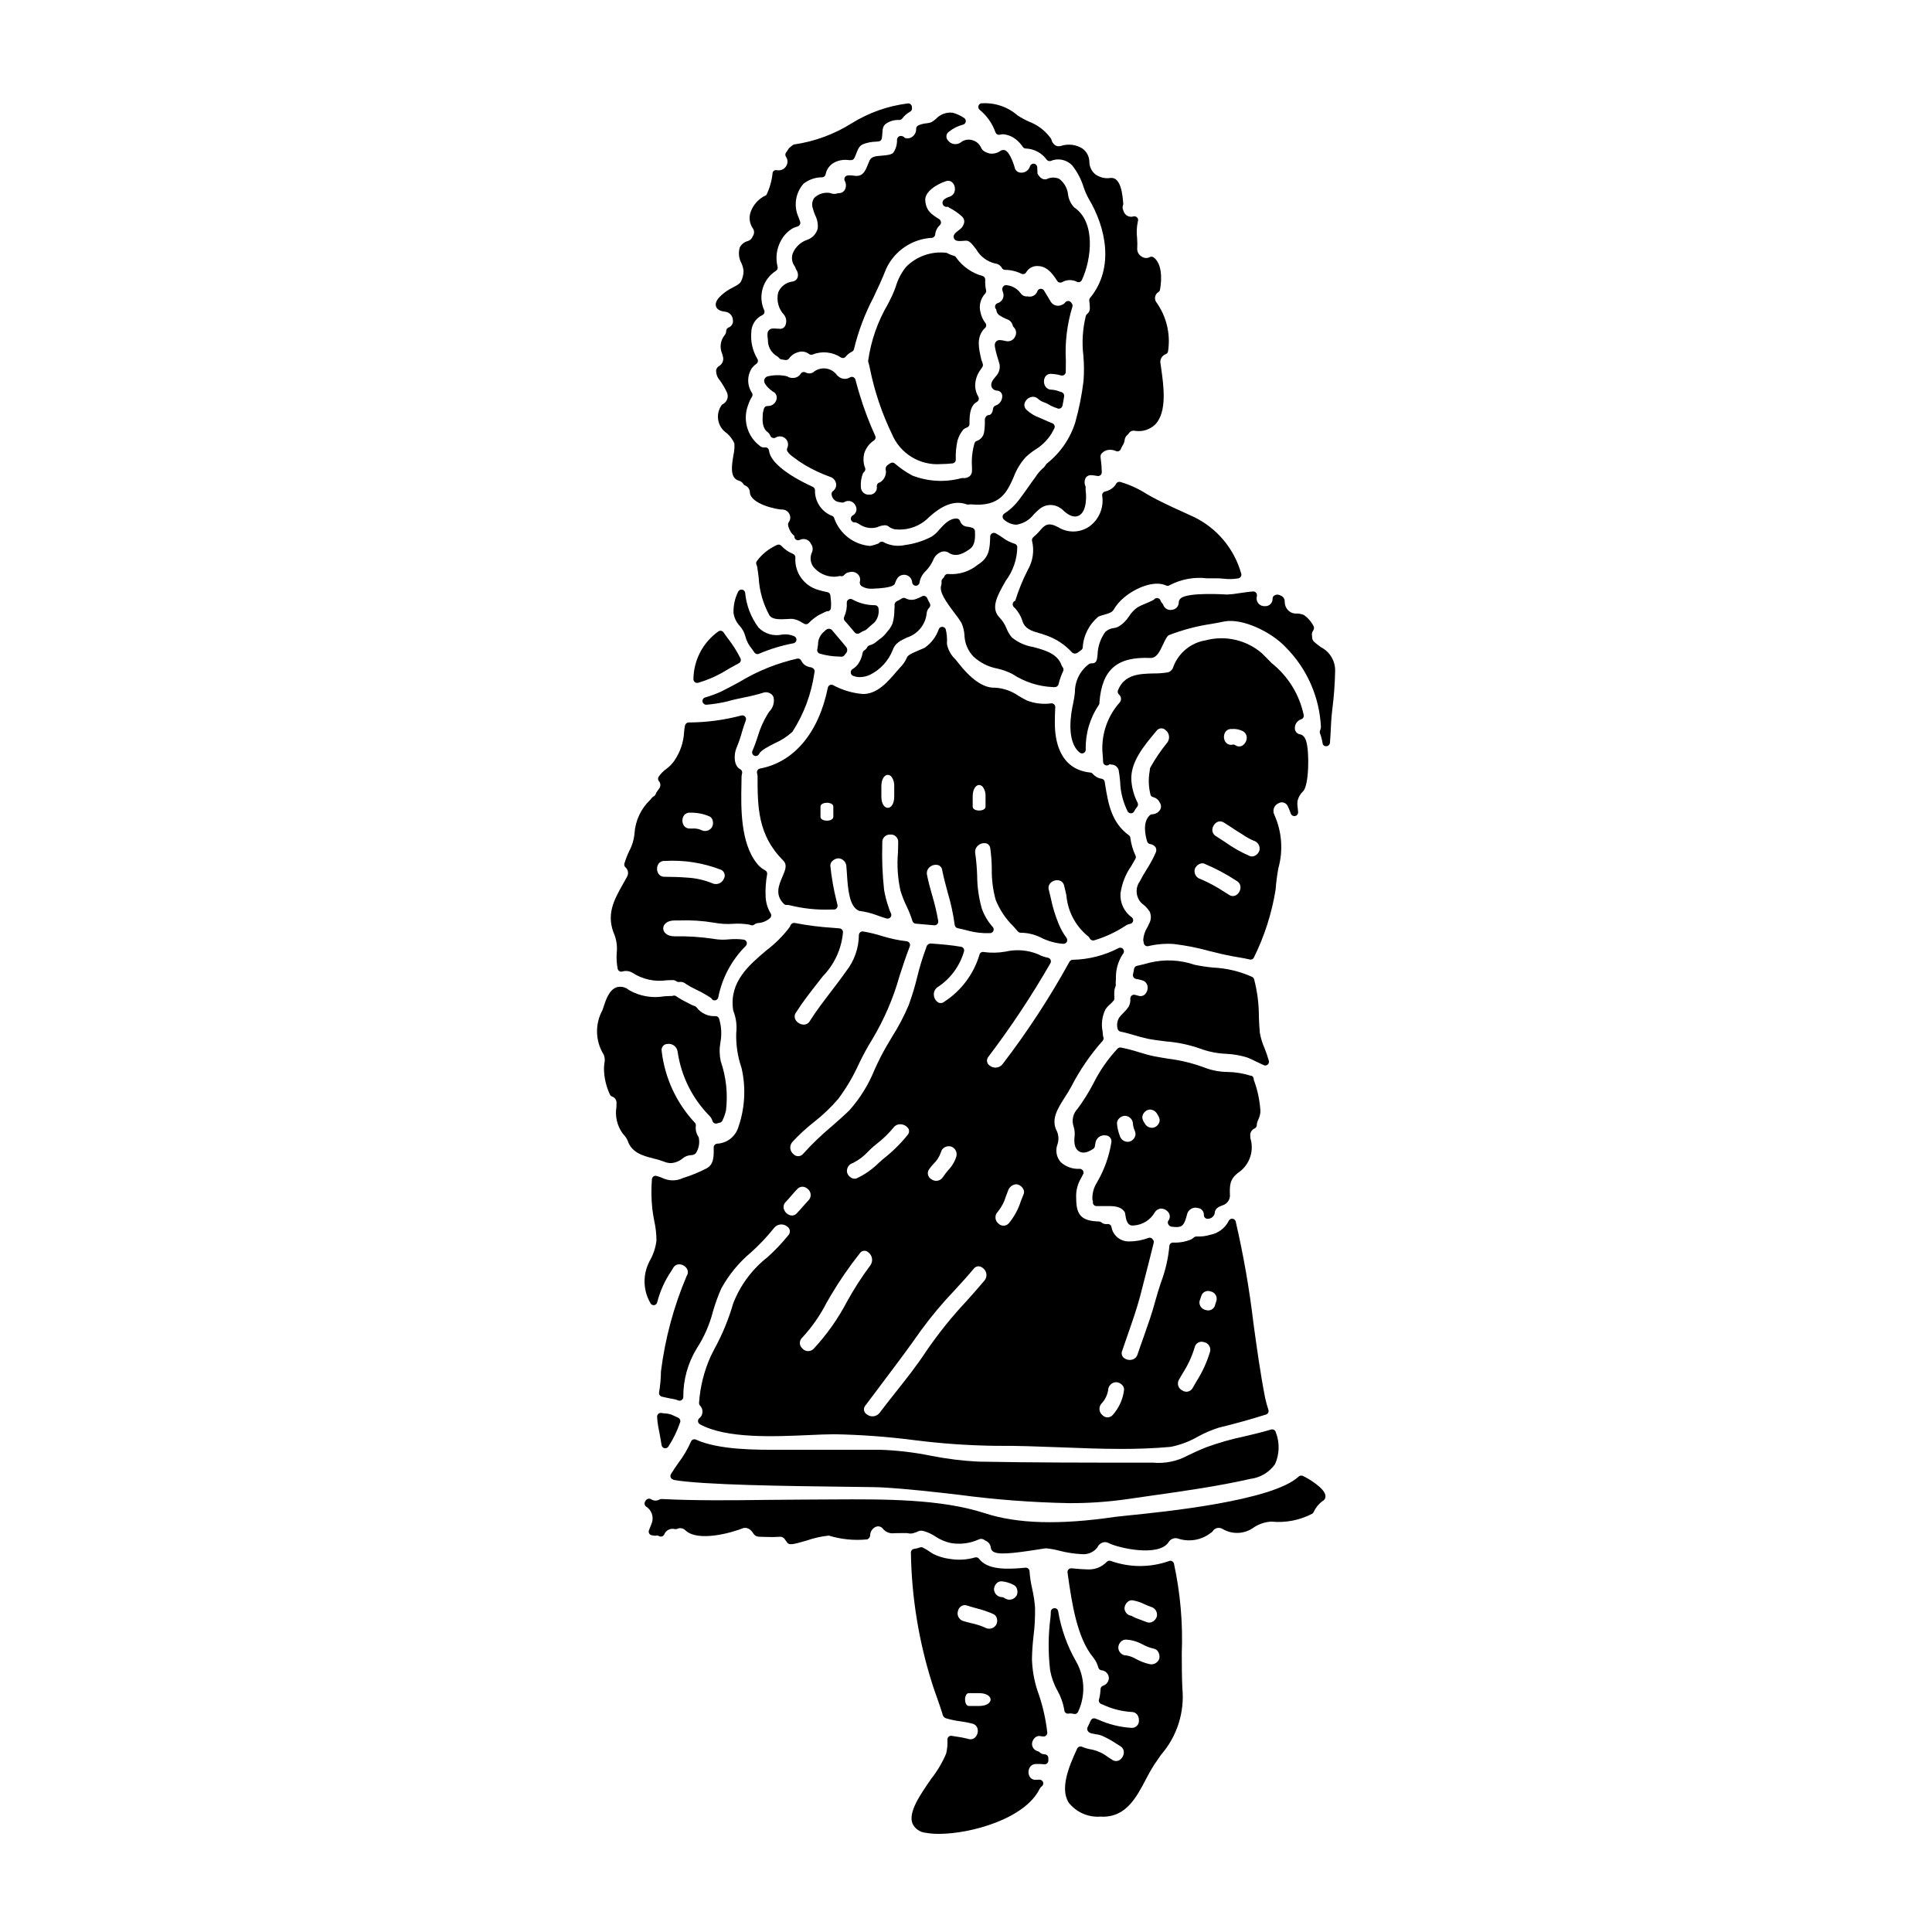
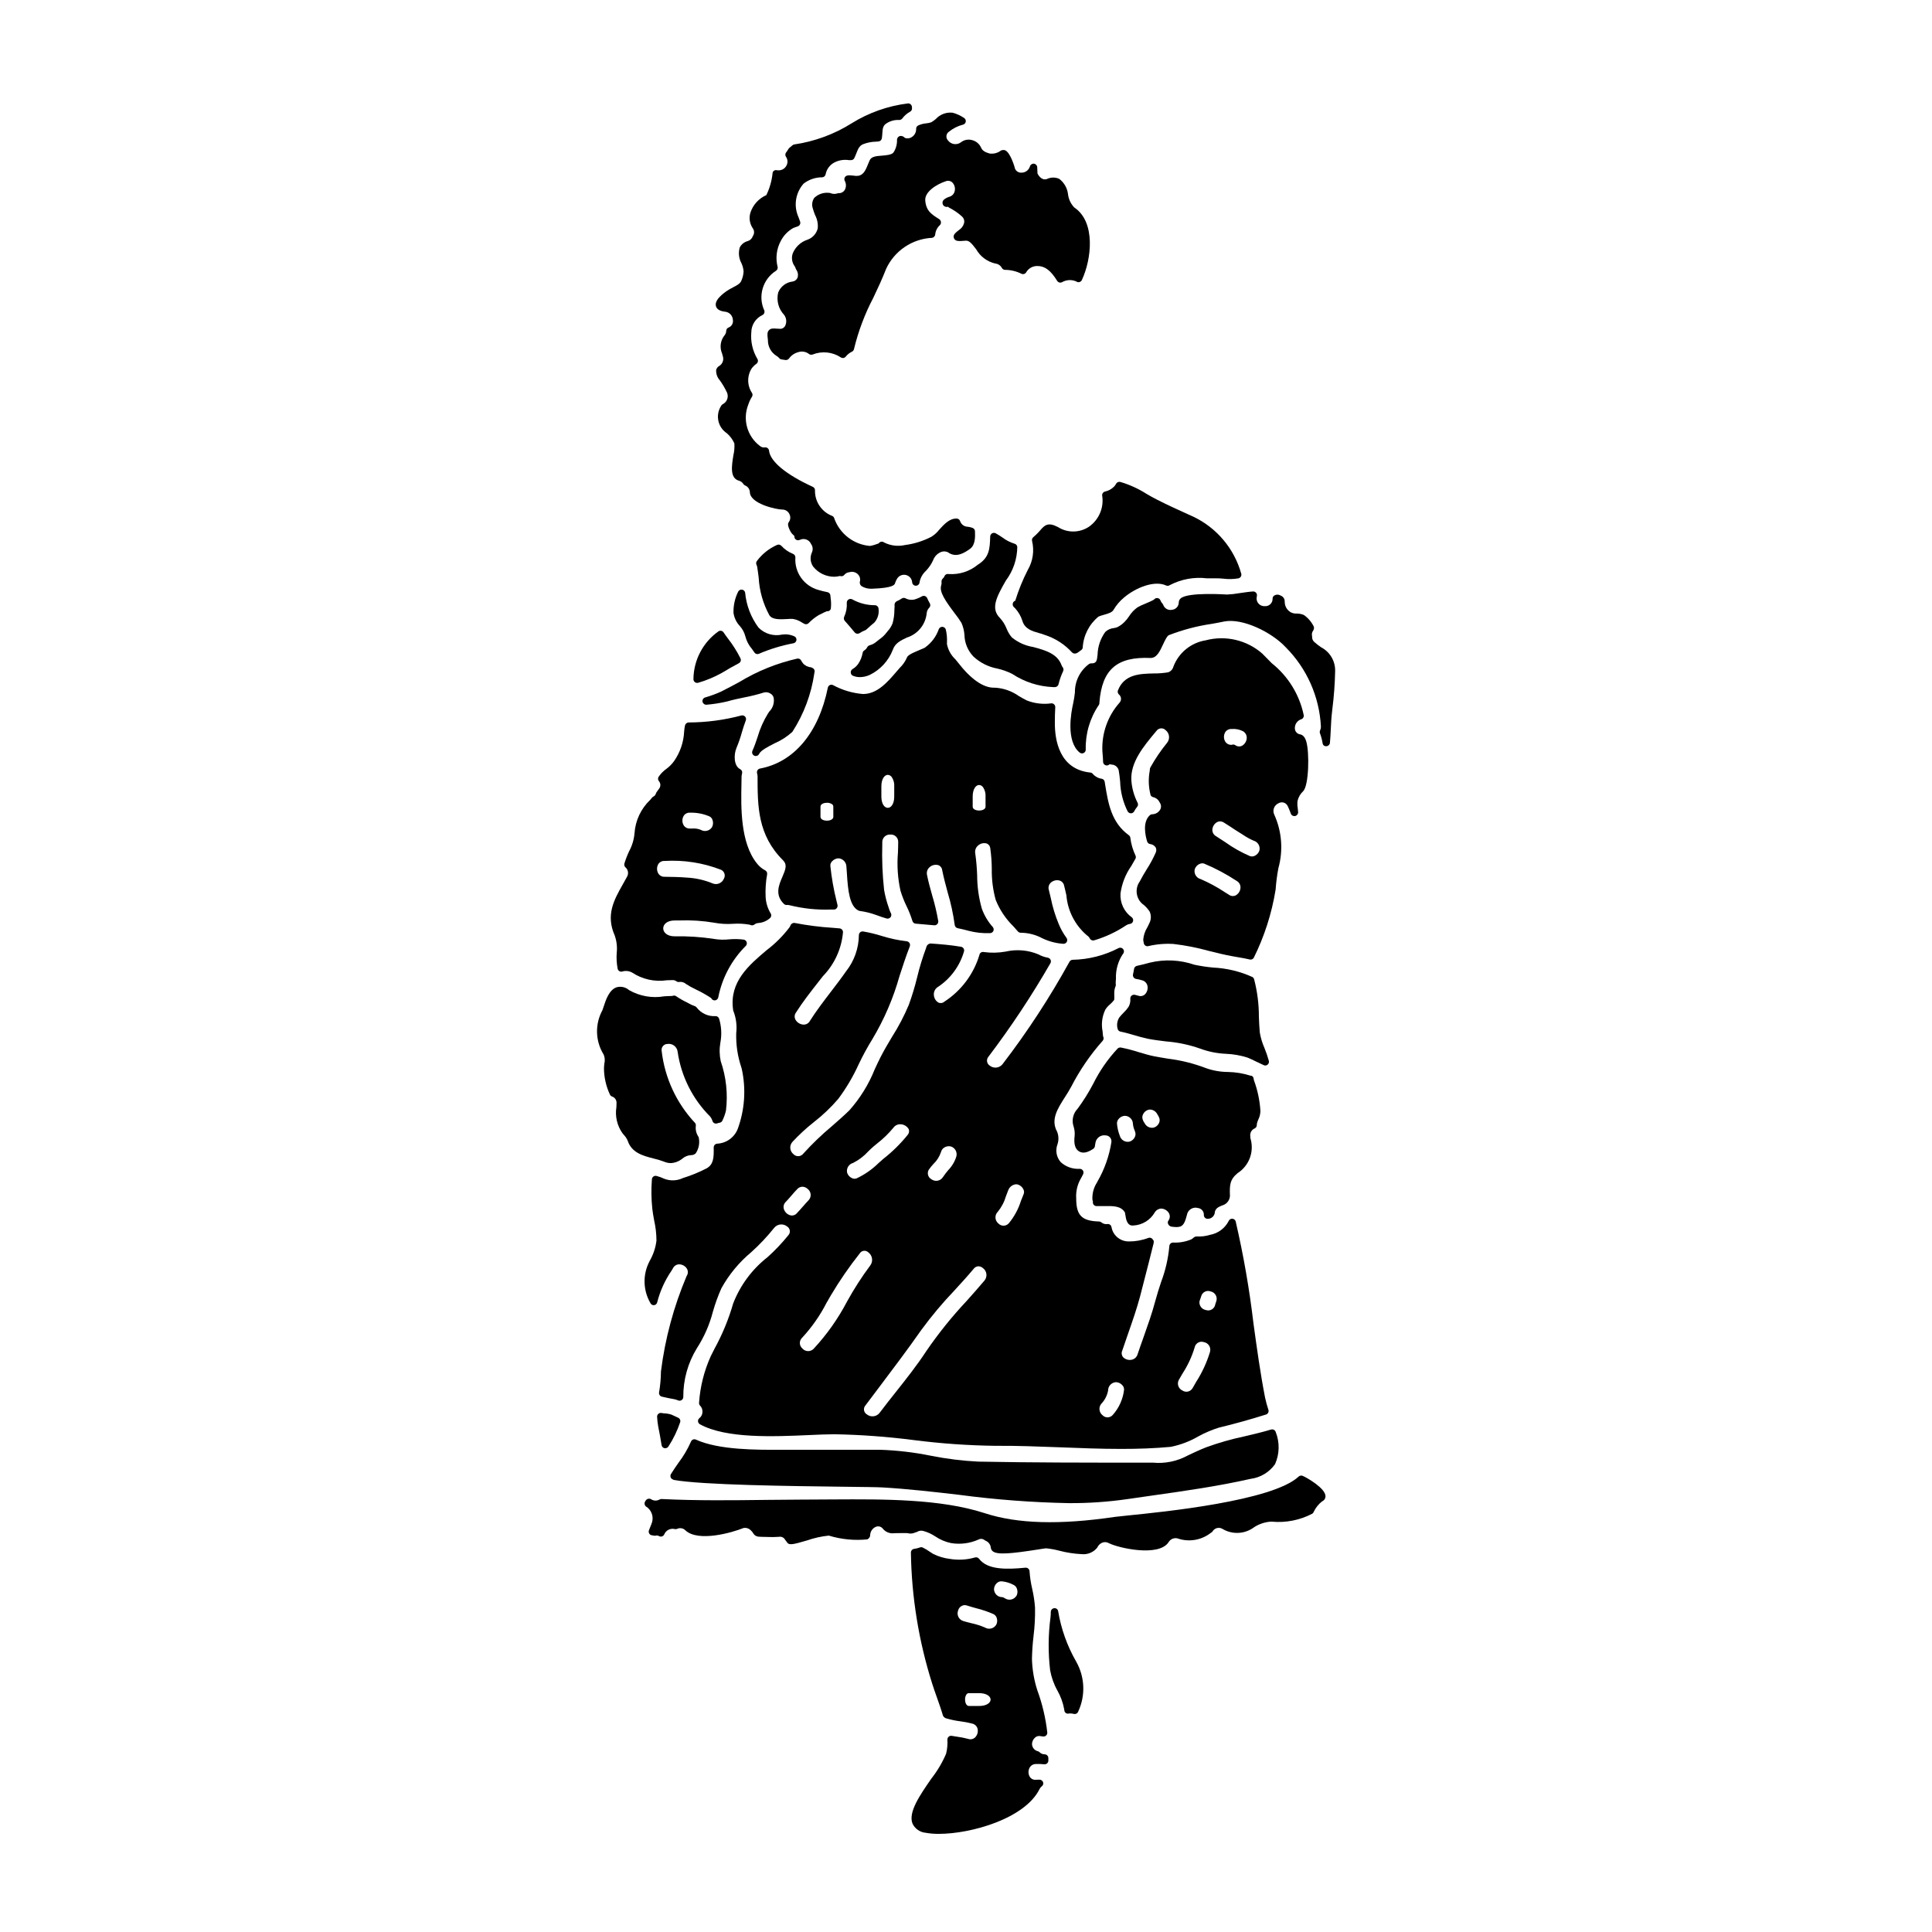
<svg xmlns="http://www.w3.org/2000/svg" fill="#000000" width="800px" height="800px" version="1.1" viewBox="144 144 512 512">
  <g>
    <path d="m370.48 311.57c0.191 0.242 0.48 0.383 0.789 0.375 0.207 0 0.406-0.062 0.574-0.18 0.453-0.309 0.941-0.559 1.453-0.746 0.113-0.047 0.219-0.113 0.312-0.195 0.684-0.629 1.418-1.285 2.125-1.863 0.863-0.973 1.262-2.277 1.094-3.57 0.008-0.258-0.09-0.512-0.273-0.699-0.176-0.191-0.426-0.305-0.688-0.305-2.086 0.008-4.137-0.516-5.965-1.523-0.305-0.188-0.691-0.195-1-0.016-0.312 0.18-0.504 0.516-0.496 0.875 0.086 1.27-0.145 2.543-0.672 3.699-0.184 0.359-0.129 0.793 0.133 1.098l0.754 0.859c0.629 0.738 1.273 1.465 1.859 2.191z" />
    <path d="m363.15 305.97c0.246 0.047 0.5-0.016 0.695-0.164 0.199-0.148 0.328-0.375 0.348-0.625v-0.043c0.086-0.863 0.066-1.738-0.059-2.598l-0.07-0.727c-0.035-0.449-0.371-0.82-0.816-0.895-0.797-0.133-1.59-0.328-2.359-0.578-3.82-1.047-6.371-4.641-6.106-8.59 0.02-0.426-0.238-0.82-0.637-0.973-1.184-0.473-2.242-1.207-3.098-2.148-0.293-0.309-0.754-0.395-1.137-0.211-2.117 0.938-3.953 2.406-5.336 4.266-0.223 0.305-0.25 0.707-0.074 1.039 0.082 0.164 0.137 0.34 0.164 0.523 0.152 0.934 0.281 1.891 0.395 2.852l-0.004-0.004c0.191 3.488 1.16 6.883 2.832 9.949 0.789 1.219 2.805 1.109 4.75 1.008 0.5-0.051 1.004-0.059 1.504-0.027 0.844 0.141 1.648 0.461 2.359 0.938l0.621 0.348h0.004c0.145 0.078 0.305 0.117 0.469 0.117 0.27 0 0.527-0.109 0.711-0.305 0.797-0.824 1.699-1.539 2.684-2.125 1.332-0.68 1.914-0.934 2.16-1.027z" />
    <path d="m370.03 323.08c0.594 0.246 1.23 0.371 1.871 0.363 0.922-0.012 1.828-0.223 2.656-0.617 2.758-1.367 4.906-3.715 6.031-6.578 0.602-1.793 2.043-2.484 3.715-3.277v-0.004c2.906-0.898 4.992-3.457 5.281-6.484 0.051-0.535 0.281-1.035 0.66-1.414 0.316-0.309 0.387-0.797 0.164-1.18-0.258-0.449-0.492-0.91-0.699-1.383-0.113-0.258-0.332-0.457-0.598-0.547-0.262-0.086-0.551-0.059-0.789 0.078-0.477 0.273-0.98 0.504-1.504 0.68-0.918 0.371-1.949 0.316-2.82-0.148-0.32-0.18-0.715-0.164-1.02 0.039-0.438 0.293-0.898 0.543-1.383 0.75-0.422 0.254-0.629 0.754-0.512 1.234-0.023 0.332-0.039 0.688-0.059 1.062 0 1.188-0.16 2.371-0.477 3.519-0.305 0.785-0.758 1.508-1.336 2.125l-0.535 0.668c-0.473 0.559-1.02 1.051-1.625 1.465-0.312 0.23-0.621 0.473-0.949 0.75v0.004c-0.449 0.367-0.969 0.633-1.531 0.785-0.117 0.035-0.23 0.078-0.34 0.129-0.168 0.094-0.305 0.23-0.395 0.395-0.168 0.348-0.43 0.641-0.758 0.848-0.254 0.148-0.426 0.402-0.473 0.691-0.18 1.047-0.582 2.043-1.184 2.918-0.398 0.562-0.914 1.031-1.512 1.379-0.305 0.199-0.48 0.555-0.449 0.918 0.02 0.359 0.238 0.68 0.566 0.832z" />
-     <path d="m361.21 317.21c1.719 0.508 3.504 0.773 5.297 0.789 0.094-0.004 0.188 0.008 0.277 0.027 0.066 0.016 0.133 0.023 0.199 0.023 0.441-0.023 0.836-0.297 1.008-0.707 0.289-0.23 0.477-0.562 0.523-0.93 0.051-0.406-0.094-0.816-0.395-1.094-0.656-0.828-1.344-1.625-2.031-2.434-0.547-0.637-1.09-1.277-1.629-1.934-0.352-0.352-0.895-0.43-1.328-0.184-0.121 0.07-0.234 0.148-0.336 0.238l-0.289 0.285c-1.082 0.828-1.719 2.109-1.719 3.473v0.027c-0.086 0.668-0.129 1.027-0.172 1.18h-0.004c-0.168 0.504 0.094 1.055 0.598 1.238z" />
    <path d="m344.73 317.34c0.133 0 0.266-0.027 0.391-0.082 2.938-1.262 6.008-2.195 9.148-2.785 0.398-0.074 0.711-0.387 0.789-0.785 0.074-0.41-0.117-0.816-0.477-1.02-1.027-0.488-2.168-0.66-3.293-0.504-2.269 0.508-4.641-0.188-6.273-1.844-2.008-2.699-3.234-5.898-3.543-9.246-0.066-0.426-0.406-0.758-0.832-0.816-0.426-0.062-0.844 0.164-1.027 0.555-0.859 1.738-1.281 3.664-1.227 5.606 0.184 1.297 0.758 2.5 1.652 3.453 0.699 0.777 1.207 1.707 1.473 2.719 0.312 1.25 0.914 2.406 1.758 3.379 0.223 0.316 0.449 0.629 0.66 0.945 0.184 0.262 0.48 0.422 0.801 0.426z" />
-     <path d="m369.96 280.6c-0.418 0.25-0.59 0.77-0.41 1.223 0.184 0.449 0.668 0.703 1.145 0.59 0.324 0.133 0.641 0.281 0.949 0.453 1.387 1 3.156 1.312 4.805 0.859 0.664-0.324 1.387-0.504 2.125-0.531 0.367 0.016 0.715 0.156 0.996 0.391 0.484 0.352 1.039 0.586 1.625 0.695 0.395 0.039 0.789 0.059 1.18 0.059h0.004c2.637 0.012 5.191-0.941 7.18-2.672 3.957-3.856 7.426-5.168 10.629-4.004 0.164 0.055 0.34 0.074 0.512 0.047 0.23-0.051 0.473-0.066 0.707-0.043 7.668 0.715 9.492-3.316 11.215-7.219 0.719-1.941 1.797-3.731 3.176-5.273 0.777-0.742 1.621-1.41 2.523-1.992 1.785-1.086 3.289-2.578 4.391-4.356 0.16-0.285 0.312-0.57 0.453-0.848l0.23-0.434v0.004c0.133-0.254 0.152-0.551 0.047-0.816-0.102-0.266-0.312-0.477-0.582-0.574-0.66-0.238-1.305-0.535-1.938-0.828-0.492-0.219-0.98-0.445-1.484-0.648-1.23-0.438-2.359-1.121-3.316-2.008-0.52-0.402-0.758-1.066-0.621-1.711 0.219-0.809 0.832-1.453 1.633-1.711 0.707-0.23 1.484-0.043 2.008 0.488 0.496 0.43 1.078 0.75 1.707 0.941 0.297 0.102 0.582 0.23 0.855 0.391 0.746 0.465 1.547 0.828 2.383 1.086 0.238 0.148 0.523 0.184 0.789 0.105 0.352-0.102 0.621-0.391 0.691-0.754 0.164-0.832 0.332-1.684 0.445-2.512 0.055-0.426-0.172-0.84-0.562-1.023l-0.27-0.094-0.395-0.129h0.004c-0.676-0.27-1.387-0.434-2.106-0.484-0.727 0.016-1.395-0.375-1.734-1.016-0.391-0.75-0.379-1.648 0.035-2.387 0.352-0.555 0.988-0.859 1.641-0.785 0.875 0.039 1.738 0.18 2.578 0.422 0.293 0.07 0.598 0.008 0.84-0.168 0.25-0.184 0.395-0.477 0.395-0.785 0-0.988 0.023-1.969 0.027-2.961-0.27-4.805 0.309-9.621 1.707-14.223 0.102-0.258 0.086-0.543-0.039-0.789-0.094-0.195-0.223-0.371-0.375-0.523-0.191-0.207-0.473-0.312-0.754-0.289-0.285 0.023-0.547 0.168-0.719 0.395-0.207 0.262-0.477 0.461-0.785 0.586-1.031 0.57-2.324 0.266-2.988-0.707l-1.832-3.039h0.004c-0.207-0.328-0.582-0.512-0.969-0.469-0.387 0.051-0.707 0.324-0.816 0.699-0.387 1.023-1.488 1.594-2.551 1.316-0.773 0.098-1.535-0.266-1.945-0.934-0.91-1.191-2.285-1.938-3.781-2.051-0.34-0.004-0.652 0.172-0.828 0.461-0.195 0.301-0.242 0.672-0.129 1.012 0.078 0.227 0.152 0.449 0.219 0.699l0.004 0.004c0.281 1.156-0.418 2.328-1.574 2.625-0.5 0.203-0.746 0.773-0.543 1.273 0.051 0.152 0.141 0.285 0.258 0.395v0.062c0.039 0.504 0.266 0.973 0.629 1.32 0.723 0.512 1.508 0.93 2.336 1.238 0.691 0.262 1.207 0.852 1.375 1.574 0.047 0.211 0.16 0.402 0.328 0.539 0.641 0.652 0.766 1.652 0.312 2.445-0.418 0.922-1.43 1.414-2.414 1.18l-0.242-0.051c-1.133-0.238-1.82-0.395-2.363 0.168s-0.395 1.25-0.07 2.66c0.152 0.641 0.352 1.273 0.547 1.914 0.148 0.488 0.301 0.977 0.422 1.453 0.191 1.059-0.098 2.148-0.789 2.973l-0.223 0.266c-0.625 0.738-1.488 1.754-1.098 2.754v0.004c0.246 0.582 0.805 0.969 1.438 0.992 0.754 0.023 1.359 0.625 1.387 1.379 0.047 1.145-0.656 2.188-1.734 2.566-0.383 0.113-0.656 0.445-0.703 0.844-0.059 0.621-0.344 1.672-1.18 1.699-0.512 0-0.957 0.629-0.992 1.141-0.008 0.133-0.008 0.262 0 0.395 0.027 1.055-0.047 2.109-0.227 3.148-0.211 1.031-0.965 1.863-1.969 2.172-0.25 0.109-0.441 0.316-0.535 0.57-0.598 2.035-0.828 4.156-0.68 6.269v1.031c0.027 0.535-0.184 1.059-0.574 1.43-0.52 0.426-1.195 0.613-1.859 0.516-0.141 0.004-0.277 0.02-0.414 0.047-4.281 1.148-8.816 0.902-12.949-0.699-1.66-0.883-3.215-1.953-4.641-3.18-0.324-0.297-0.809-0.34-1.18-0.102-0.32 0.199-0.629 0.418-0.926 0.652-0.289 0.32-0.402 0.762-0.312 1.18 0.031 0.117 0.051 0.234 0.062 0.352 0.031 1.16-0.555 2.254-1.535 2.871l-0.27 0.09v0.004c-0.379 0.145-0.629 0.508-0.629 0.914-0.012 0.105-0.004 0.211 0.031 0.312 0.023 0.535-0.176 1.055-0.559 1.43-0.379 0.375-0.902 0.57-1.438 0.539h-0.051c-0.562 0.043-1.121-0.152-1.539-0.535-0.414-0.383-0.656-0.918-0.66-1.484-0.094-1.25 0.098-2.504 0.562-3.668 0.094-0.137 0.203-0.262 0.328-0.371 0.293-0.289 0.379-0.727 0.211-1.102-0.07-0.148-0.129-0.305-0.18-0.461-0.293-1.086-0.305-2.227-0.031-3.316 0.438-1.395 1.336-2.598 2.551-3.41 0.426-0.266 0.578-0.809 0.359-1.258-1.59-3.481-2.949-7.066-4.062-10.727-0.426-1.359-0.824-2.773-1.18-4.156-0.082-0.309-0.309-0.555-0.602-0.668-0.301-0.109-0.633-0.07-0.898 0.105-0.941 0.566-2.137 0.465-2.969-0.254-0.164-0.109-0.312-0.242-0.441-0.395-0.711-0.977-1.805-1.609-3.004-1.742-1.203-0.129-2.406 0.25-3.316 1.047-0.617 0.348-1.371 0.348-1.988 0-0.441-0.23-0.988-0.09-1.266 0.324-0.461 0.754-1.301 1.188-2.18 1.129-0.445 0.023-0.887-0.09-1.262-0.328-0.098-0.066-0.211-0.109-0.324-0.133-1.691-0.363-3.441-0.34-5.117 0.074-0.43 0.176-0.738 0.551-0.828 1.004-0.133 1.336 2.293 2.992 2.301 2.996h0.004c0.801 0.359 1.219 1.258 0.973 2.106-0.246 0.984-1.113 1.688-2.129 1.727h-0.273 0.004c-0.453 0-0.844 0.309-0.953 0.746l-0.27 1.137-0.023 0.395c-0.086 1.387-0.211 3.484 1.219 4.582h0.004c0.352 0.258 0.625 0.617 0.785 1.027 0.113 0.273 0.344 0.488 0.629 0.574 0.289 0.086 0.598 0.039 0.844-0.133 0.805-0.453 1.809-0.348 2.5 0.266 0.688 0.617 0.91 1.602 0.551 2.453-0.223 0.383-0.16 0.867 0.152 1.18 0.043 0.047 0.086 0.109 0.238 0.32h0.004c0.289 0.316 0.613 0.602 0.969 0.848 1.043 0.816 2.137 1.566 3.273 2.25 2.137 1.262 4.391 2.316 6.731 3.148 0.797 0.262 1.387 0.941 1.531 1.766 0.129 0.758-0.188 1.523-0.812 1.969-0.305 0.234-0.449 0.625-0.363 1 0.145 1.051 1.004 1.859 2.066 1.941 0.195 0.023 0.395 0.07 0.789 0.141h-0.004c0.211-0.012 0.414-0.078 0.586-0.191 0.5-0.281 1.09-0.34 1.633-0.16 0.543 0.176 0.988 0.57 1.227 1.086 0.281 0.445 0.359 0.984 0.223 1.492-0.137 0.504-0.48 0.93-0.949 1.168z" />
    <path d="m413.59 288.9c-0.059-0.398-0.355-0.723-0.746-0.816-1.145-0.355-2.219-0.906-3.176-1.633-0.586-0.395-1.18-0.789-1.797-1.121-0.301-0.164-0.664-0.16-0.961 0.012-0.293 0.168-0.484 0.477-0.496 0.816-0.105 3.231-0.18 5.57-3.297 7.508-2.16 1.773-4.918 2.652-7.707 2.461-0.445-0.109-0.906 0.113-1.102 0.527l-0.156 0.328-0.059 0.07-0.004-0.004c-0.086 0.121-0.184 0.23-0.289 0.332-0.215 0.215-0.316 0.512-0.285 0.812 0.043 0.32 0.012 0.645-0.09 0.949-0.559 1.711 1.152 4.164 3.625 7.445v0.004c0.637 0.793 1.219 1.625 1.75 2.492 0.445 1.012 0.715 2.094 0.789 3.199 0.051 2.125 0.895 4.152 2.359 5.688 1.773 1.66 3.984 2.773 6.371 3.211 1.363 0.309 2.688 0.785 3.934 1.418 3.234 2.137 6.996 3.344 10.867 3.492h0.461c0.441-0.012 0.824-0.312 0.934-0.742 0.289-1.195 0.699-2.356 1.219-3.469 0.164-0.336 0.125-0.734-0.102-1.035-0.137-0.168-0.246-0.363-0.316-0.57-1.129-3.086-4.383-3.965-7.527-4.816-2.078-0.332-4.035-1.215-5.66-2.555-0.574-0.688-1.035-1.461-1.367-2.293-0.406-1.055-1.012-2.019-1.781-2.844-2.441-2.461-1.031-5.375 1.574-9.891 1.945-2.594 3.008-5.738 3.035-8.977z" />
-     <path d="m405.33 220.95c-0.203-0.902-0.281-1.832-0.234-2.754 0.055-0.461-0.219-0.895-0.656-1.043-2.824-0.762-5.305-2.473-7.012-4.848-0.129-0.254-0.359-0.445-0.637-0.523-0.59-0.145-1.16-0.371-1.688-0.676-0.148-0.086-0.32-0.133-0.492-0.133-3.898-0.402-7.769 0.988-10.52 3.781-1.234 1.543-2.152 3.312-2.707 5.207-0.324 0.871-0.633 1.723-1 2.477l-1.074 2.148c-2.715 4.609-4.492 9.707-5.238 15.004-0.012 0.133 0.004 0.266 0.047 0.395 0.191 0.605 0.344 1.227 0.449 1.852 1.215 5.949 3.164 11.723 5.805 17.188 2.16 5.176 7.394 8.383 12.988 7.961 1.023-0.004 2.051-0.066 3.07-0.184 0.496-0.062 0.867-0.48 0.863-0.98-0.07-1.699 0.082-3.402 0.453-5.062 0.305-1.074 0.832-2.07 1.547-2.93 0.277-0.246 0.605-0.43 0.957-0.539 0.414-0.133 0.688-0.52 0.676-0.949-0.055-3.336 0.516-5.035 1.969-5.844v-0.004c0.23-0.129 0.398-0.348 0.469-0.605 0.066-0.254 0.031-0.527-0.102-0.754-0.473-0.805-0.754-1.707-0.828-2.637-0.059-1.688 0.484-3.344 1.527-4.676 0.145-0.191 0.273-0.395 0.395-0.605 0.133-0.23 0.168-0.504 0.094-0.758-0.086-0.363-0.211-0.715-0.363-1.055-0.73-3.148-1.371-5.871 0.668-8.219 0.066-0.074 0.145-0.141 0.227-0.199 0.422-0.336 0.492-0.949 0.164-1.375-0.641-0.82-1.082-1.777-1.293-2.797-0.496-1.766-0.031-3.66 1.219-5 0.223-0.23 0.316-0.551 0.258-0.863z" />
-     <path d="m441.67 197.97c-0.168-2.102-0.527-7.023-3.305-6.816v-0.004c-1.484 0.254-3.004-0.125-4.199-1.039-0.953-0.836-1.492-2.047-1.477-3.312-0.047-1.375-0.73-2.648-1.852-3.449-1.688-1.051-3.758-1.301-5.652-0.688-0.496 0.172-1.043 0.125-1.504-0.129-0.566-0.383-0.953-0.977-1.082-1.652-0.023-0.043-0.125-0.215-0.152-0.25-1.43-1.977-3.402-3.492-5.68-4.363-1.086-0.48-2.129-1.047-3.121-1.699-2.664-2.312-6.148-3.457-9.668-3.176-0.363 0.102-0.637 0.398-0.703 0.77-0.07 0.371 0.078 0.746 0.383 0.969 1.918 1.586 3.359 3.664 4.176 6.012 0.18 0.406 0.609 0.641 1.051 0.57l0.301-0.047h-0.004c0.215-0.059 0.434-0.09 0.656-0.086 1.25 0.109 2.441 0.59 3.414 1.383 0.703 0.555 1.312 1.219 1.801 1.965 0.195 0.297 0.535 0.461 0.887 0.434 2.188 0.109 4.199 1.211 5.469 2.992 0.25 0.285 0.637 0.406 1.004 0.312 1.957-0.844 4.231-0.383 5.707 1.152 1.367 1.711 2.398 3.668 3.043 5.762 0.359 1.082 0.82 2.129 1.371 3.125 4.473 7.453 6.914 18.266 0.348 26.246h-0.004c-0.176 0.223-0.254 0.508-0.207 0.785 0.09 0.645 0.141 1.293 0.148 1.941 0.023 0.602-0.25 1.176-0.727 1.543-0.156 0.125-0.27 0.289-0.328 0.477-0.859 3.449-1.086 7.031-0.66 10.562 0.199 2.254 0.207 4.523 0.031 6.781-0.449 3.68-1.18 7.324-2.18 10.898-1.355 4.309-3.981 8.113-7.531 10.906-0.109 0.09-0.203 0.199-0.27 0.32-0.227 0.402-0.523 0.75-0.883 1.031-0.43 0.359-0.812 0.77-1.145 1.219l-0.332 0.426c-0.098 0.172-0.207 0.34-0.324 0.5-0.715 0.953-1.41 1.934-2.098 2.914-0.809 1.148-1.613 2.293-2.469 3.398l0.004-0.004c-1.043 1.359-2.312 2.531-3.754 3.457-0.254 0.16-0.422 0.43-0.453 0.73-0.031 0.301 0.078 0.602 0.297 0.812l0.094 0.086c0.891 0.801 2.031 1.27 3.227 1.324 1.855-0.27 3.527-1.262 4.656-2.754 0.469-0.465 0.949-0.945 1.465-1.375 1.238-1.062 2.953-1.383 4.492-0.832 0.785 0.297 1.492 0.773 2.066 1.383 1.547 1.371 2.894 1.742 4.023 1.105 2.176-1.242 1.836-5.789 1.691-6.516v0.004c-0.031-0.27-0.031-0.543 0-0.812 0.012-0.156-0.012-0.312-0.07-0.457-0.332-0.742-0.27-1.602 0.16-2.289 0.375-0.453 0.965-0.676 1.543-0.574 0.375 0.023 0.75 0.07 1.117 0.141l0.395 0.062c0.281 0.047 0.57-0.035 0.789-0.223 0.215-0.191 0.34-0.461 0.34-0.75-0.02-1.219-0.117-2.438-0.289-3.644l-0.039-0.363v0.004c-0.055-0.367 0.059-0.734 0.305-1.008 0.484-0.543 1.156-0.879 1.883-0.945 0.559-0.047 1.117 0.031 1.645 0.223l0.098 0.035c0.238 0.145 0.52 0.188 0.789 0.121 0.277-0.078 0.508-0.266 0.637-0.523 0-0.035 0.086-0.23 0.094-0.27 0.082-0.195 0.18-0.387 0.293-0.566 0.32-0.441 0.535-0.957 0.621-1.496 0.043-0.621 0.352-1.195 0.852-1.574 0.102-0.082 0.188-0.184 0.254-0.297 0.332-0.551 0.977-0.832 1.605-0.695 1.98 0.332 3.996-0.301 5.434-1.699 3.207-3.348 2.195-10.402 1.527-15.074l-0.133-0.934h-0.004c-0.27-1.082 0.309-2.195 1.348-2.594 0.328-0.117 0.57-0.398 0.637-0.742 0.715-4.606-0.414-9.312-3.148-13.09-0.285-0.43-0.379-0.961-0.258-1.465 0.117-0.504 0.441-0.934 0.887-1.191 0.211-0.152 0.355-0.383 0.395-0.637 0.57-3.121 0.422-7.004-1.707-8.535-0.309-0.219-0.711-0.242-1.043-0.062l-0.09 0.047c-0.664 0.305-1.438 0.227-2.023-0.203-0.738-0.41-1.191-1.188-1.184-2.027 0.059-0.957 0.047-1.918-0.031-2.875-0.18-1.465-0.113-2.953 0.203-4.398 0.145-0.344 0.082-0.734-0.16-1.016-0.238-0.285-0.617-0.41-0.977-0.324-1.102 0.352-2.281-0.254-2.644-1.352-0.055-0.191-0.117-0.383-0.195-0.57-0.105-0.352-0.09-0.727 0.047-1.07 0.047-0.125 0.066-0.258 0.059-0.391z" />
    <path d="m322.42 536.18c7.606 1.371 31.094 1.652 45.148 1.82 5.043 0.059 9.02 0.105 10.305 0.184 6.75 0.395 13.582 1.18 20.195 1.945h0.004c9.707 1.293 19.48 2.035 29.273 2.219 5.117 0.023 10.227-0.328 15.293-1.051 2.254-0.336 4.512-0.652 6.766-0.973 8.582-1.211 17.453-2.473 26.059-4.422l0.004 0.004c2.594-0.344 4.93-1.758 6.438-3.898 1.195-2.691 1.258-5.75 0.18-8.488-0.074-0.258-0.246-0.473-0.477-0.598-0.234-0.125-0.504-0.152-0.758-0.082-2.188 0.664-4.625 1.238-6.984 1.793l0.004 0.004c-3.477 0.727-6.898 1.699-10.234 2.914-2.129 0.855-3.606 1.574-4.789 2.133-2.84 1.562-6.082 2.238-9.309 1.934h-3.543c-13.969 0-28.434 0-42.617-0.27l-0.004 0.004c-4.273-0.211-8.531-0.738-12.727-1.574-4.438-0.898-8.938-1.426-13.461-1.574-4.812-0.02-9.629 0-14.445 0h-9.652-1.969c-6.641 0.035-16.609 0.078-22.691-2.688h0.004c-0.246-0.117-0.531-0.121-0.781-0.02-0.25 0.105-0.449 0.309-0.543 0.562-0.887 2-2 3.887-3.328 5.629-0.68 0.973-1.363 1.969-1.969 2.949v-0.004c-0.172 0.277-0.195 0.621-0.062 0.922 0.133 0.297 0.406 0.508 0.73 0.562z" />
    <path d="m494.1 315.53c-0.605-0.41-1.188-0.863-1.738-1.344-0.426-0.34-0.664-0.859-0.641-1.402 0.008-0.102 0-0.203-0.023-0.301-0.102-0.48 0.008-0.984 0.309-1.375 0.188-0.301 0.254-0.656 0.188-1-0.605-1.266-1.531-2.352-2.684-3.148-0.609-0.246-1.262-0.371-1.918-0.363-0.488 0.023-0.973-0.074-1.418-0.281-0.891-0.457-1.508-1.312-1.668-2.301-0.031-0.184-0.047-0.371-0.051-0.555 0.047-0.73-0.402-1.398-1.094-1.633-0.531-0.332-1.203-0.316-1.719 0.035-0.25 0.184-0.395 0.477-0.395 0.785 0.023 0.551-0.191 1.082-0.586 1.461-0.395 0.383-0.934 0.574-1.48 0.531-0.555 0.035-1.102-0.16-1.512-0.535-0.41-0.379-0.648-0.902-0.664-1.461 0.008-0.25 0.035-0.496 0.09-0.738 0.055-0.301-0.031-0.605-0.238-0.832-0.199-0.223-0.488-0.344-0.785-0.328-0.996 0.059-2.363 0.266-3.664 0.453-1.059 0.191-2.129 0.312-3.203 0.359-0.098 0-10.328-0.711-12.297 1.012-0.32 0.266-0.512 0.652-0.523 1.066 0.004 1.027-0.781 1.883-1.805 1.969-0.973 0.203-1.949-0.332-2.297-1.266-0.047-0.156-0.129-0.297-0.246-0.41-0.219-0.223-0.391-0.492-0.496-0.789-0.148-0.457-0.621-0.73-1.094-0.633-0.254 0.043-0.48 0.188-0.633 0.395-0.395 0.27-1.781 0.871-2.543 1.18-0.633 0.246-1.246 0.539-1.832 0.875-0.895 0.645-1.656 1.457-2.242 2.391-0.359 0.551-0.777 1.062-1.246 1.527-0.531 0.531-1.145 0.977-1.816 1.316-0.301 0.121-0.613 0.207-0.938 0.25-0.859 0.078-1.668 0.441-2.293 1.035-1.273 1.77-1.984 3.879-2.039 6.055l-0.121 0.91c-0.117 0.914-0.527 1.418-1.555 1.352v-0.004c-0.211 0.004-0.414 0.066-0.59 0.184-2.383 1.758-3.773 4.559-3.734 7.519-0.105 0.996-0.262 1.98-0.473 2.957-0.531 2.285-1.969 9.98 1.734 12.988 0.176 0.145 0.395 0.223 0.621 0.223 0.156 0 0.312-0.039 0.449-0.113 0.348-0.176 0.559-0.543 0.535-0.93-0.102-4.203 1.113-8.336 3.481-11.809 0.098-0.156 0.148-0.336 0.148-0.516 0.004-0.059 0.004-0.113 0-0.172 0.691-8.73 4.66-12.137 13.523-11.754h0.062c1.613 0 2.449-1.797 3.254-3.543 0.453-0.969 1.066-2.297 1.574-2.512l0.004 0.004c3.656-1.418 7.465-2.422 11.348-2.988 1.109-0.203 2.227-0.395 3.324-0.633 4.844-0.941 12.574 2.832 16.297 6.852 5.598 5.621 8.914 13.113 9.312 21.035 0 0.348-0.082 0.691-0.234 1.008-0.105 0.25-0.105 0.535 0 0.785 0.309 0.84 0.535 1.703 0.68 2.582 0.023 0.242 0.145 0.465 0.336 0.613 0.191 0.148 0.438 0.211 0.68 0.176 0.484-0.023 0.883-0.402 0.926-0.891 0.102-1.125 0.16-2.277 0.219-3.473 0.07-1.539 0.145-3.148 0.344-4.793l0.07-0.66h0.004c0.426-3.359 0.676-6.734 0.742-10.121 0.055-2.633-1.391-5.066-3.727-6.277z" />
    <path d="m323.69 519.7c-0.289-0.117-0.559-0.246-0.844-0.395-0.285-0.145-0.594-0.281-0.922-0.422v0.004c-0.648-0.211-1.328-0.324-2.012-0.336l-0.547-0.086c-0.309-0.074-0.629 0-0.871 0.199-0.242 0.203-0.375 0.508-0.352 0.824 0.043 0.848 0.137 1.691 0.289 2.527 0.297 1.391 0.613 3.231 0.906 4.992l-0.004-0.004c0.078 0.402 0.391 0.715 0.789 0.789 0.062 0.004 0.125 0.004 0.188 0 0.344 0.004 0.664-0.176 0.84-0.469 1.305-2.012 2.352-4.184 3.113-6.457 0.129-0.48-0.117-0.98-0.574-1.168z" />
    <path d="m479.3 426.37c0.305 0 0.59-0.141 0.777-0.379 0.188-0.238 0.254-0.551 0.18-0.848-0.316-1.156-0.703-2.289-1.156-3.398-0.586-1.316-1-2.699-1.242-4.117-0.121-1.289-0.184-2.699-0.242-4.148 0.012-3.309-0.402-6.606-1.223-9.809-0.027-0.121-0.062-0.234-0.113-0.348-0.082-0.164-0.207-0.297-0.363-0.395-3.293-1.496-6.836-2.348-10.449-2.512-1.656-0.156-3.309-0.406-4.938-0.75-3.805-1.305-7.898-1.496-11.809-0.555-1.133 0.316-2.266 0.605-3.402 0.844-0.406 0.078-0.723 0.406-0.785 0.816-0.07 0.492-0.18 0.984-0.285 1.477-0.051 0.262 0.004 0.531 0.156 0.75 0.152 0.223 0.383 0.375 0.648 0.422 0.547 0.086 1.086 0.211 1.617 0.375 0.703 0.176 1.25 0.734 1.41 1.445 0.18 0.824-0.074 1.684-0.668 2.285-0.477 0.438-1.156 0.57-1.762 0.344-0.152-0.047-0.312-0.082-0.473-0.121l-0.367-0.094v-0.004c-0.301-0.086-0.629-0.023-0.879 0.168-0.25 0.188-0.395 0.477-0.395 0.785 0.078 0.762-0.078 1.531-0.449 2.203-0.375 0.562-0.816 1.082-1.309 1.547-0.426 0.414-0.82 0.855-1.184 1.324-0.535 0.871-0.688 1.922-0.43 2.91 0.07 0.406 0.383 0.727 0.789 0.805 1.238 0.242 2.473 0.602 3.66 0.953 1.188 0.352 2.336 0.676 3.543 0.934 1.574 0.305 3.234 0.508 4.84 0.707 3.102 0.238 6.156 0.883 9.09 1.922 2.191 0.809 4.496 1.266 6.832 1.363 1.918 0.082 3.812 0.414 5.644 0.988 0.66 0.25 1.457 0.641 2.293 1.051 0.668 0.328 1.375 0.668 2.07 0.977 0.117 0.051 0.242 0.078 0.371 0.082z" />
    <path d="m347.52 333.09c-1.195 1.941-2.121 4.035-2.754 6.227-0.395 1.215-0.836 2.477-1.363 3.652-0.223 0.496 0 1.078 0.496 1.301 0.125 0.059 0.258 0.086 0.395 0.086 0.387 0 0.734-0.227 0.895-0.578 0.426-0.922 2.391-1.926 4.121-2.805l-0.004-0.004c1.719-0.742 3.301-1.762 4.684-3.027 3.031-4.691 5.012-9.984 5.812-15.516 0.043-0.172 0.074-0.352 0.094-0.531-0.008-0.395-0.25-0.746-0.617-0.895-0.082-0.047-0.168-0.086-0.258-0.121-0.137-0.059-0.289-0.086-0.441-0.074l-0.5-0.168-0.312-0.105h0.004c-0.293-0.16-0.57-0.352-0.824-0.566-0.25-0.277-0.465-0.586-0.633-0.922-0.191-0.383-0.613-0.59-1.035-0.508-5.434 1.227-10.633 3.328-15.391 6.227-1.598 0.863-3.207 1.727-4.859 2.547-1.355 0.609-2.754 1.121-4.18 1.527-0.484 0.148-0.773 0.637-0.676 1.133 0.113 0.484 0.559 0.82 1.055 0.789 1.852-0.156 3.684-0.445 5.488-0.871 1.422-0.422 2.926-0.73 4.375-1.035h0.004c1.816-0.344 3.617-0.789 5.383-1.344 0.578-0.137 1.188-0.035 1.684 0.289 0.43 0.227 0.742 0.625 0.859 1.094 0.242 1.336-0.184 2.711-1.145 3.672z" />
    <path d="m476.51 443.04c0.34-0.164 0.555-0.508 0.555-0.887-0.004-0.117 0-0.234 0.02-0.348 0.09-0.395 0.223-0.777 0.395-1.145 0.352-0.711 0.535-1.492 0.539-2.285-0.172-2.719-0.73-5.394-1.66-7.953-0.066-0.148-0.105-0.305-0.113-0.465-0.051-0.504-0.305-0.883-0.812-0.883h0.004c-1.961-0.621-3.996-0.957-6.051-0.992-1.988-0.012-3.965-0.359-5.836-1.031-3.227-1.234-6.59-2.07-10.02-2.492-1.18-0.195-2.418-0.395-3.648-0.633-1.383-0.277-2.711-0.672-4.117-1.098-1.551-0.496-3.125-0.906-4.723-1.223-0.312-0.047-0.629 0.051-0.859 0.266-2.594 2.777-4.769 5.914-6.461 9.32-1.207 2.309-2.59 4.519-4.137 6.617-1.242 1.277-1.648 3.148-1.043 4.824 0.238 0.781 0.32 1.598 0.242 2.41-0.254 2.062 0.125 3.43 1.133 4.062 1.008 0.633 2.238 0.395 3.793-0.645l0.004-0.004c0.219-0.137 0.371-0.359 0.426-0.613 0.066-0.301 0.117-0.605 0.152-0.914 0.078-0.629 0.406-1.199 0.91-1.586 0.508-0.387 1.145-0.551 1.773-0.457 0.469 0 0.91 0.207 1.211 0.57 0.297 0.359 0.418 0.832 0.332 1.293-0.582 3.656-1.832 7.176-3.684 10.379l-0.152 0.293c-0.852 1.328-1.262 2.887-1.184 4.461 0.082 0.395 0.117 0.531 0.141 0.52h0.004c-0.074 0.297-0.008 0.605 0.176 0.848 0.188 0.238 0.473 0.379 0.777 0.379h2.238c2.188-0.039 4.238-0.055 5.277 1.676 0.062 0.246 0.109 0.5 0.137 0.75 0.133 0.957 0.441 2.961 2.164 2.707l0.004 0.004c2.34-0.141 4.457-1.453 5.621-3.488 0.363-0.59 0.992-0.961 1.684-0.996 0.848 0.031 1.625 0.492 2.059 1.219 0.332 0.605 0.297 1.344-0.098 1.91-0.055 0.074-0.105 0.152-0.152 0.234-0.098 0.309-0.047 0.652 0.145 0.918 0.195 0.297 0.516 0.488 0.867 0.523 0.41 0.059 0.82 0.09 1.234 0.102 0.352 0.004 0.703-0.047 1.039-0.152 0.934-0.34 1.316-1.512 1.715-3.016 0.059-0.211 0.105-0.395 0.141-0.504 0.43-1.113 1.645-1.715 2.793-1.379 0.906 0.098 1.586 0.871 1.574 1.781-0.027 0.277 0.062 0.551 0.25 0.758 0.188 0.203 0.449 0.32 0.73 0.32 0.508 0.016 1-0.176 1.363-0.527 0.367-0.355 0.574-0.84 0.574-1.348 0.262-0.918 0.879-1.234 1.871-1.645v-0.004c1.074-0.258 1.895-1.129 2.086-2.219 0.027-0.098 0.039-0.203 0.035-0.305-0.102-2.879-0.059-4.328 2.035-6.062 2.941-1.883 4.352-5.434 3.504-8.82-0.121-0.305-0.168-0.633-0.148-0.961-0.129-0.875 0.352-1.727 1.172-2.066zm-31.805 2.363c-0.277 0.539-0.758 0.945-1.336 1.133-1.145 0.27-2.293-0.406-2.609-1.535-0.402-1.035-0.656-2.125-0.75-3.234-0.016-0.508 0.184-1 0.547-1.355 0.41-0.438 0.977-0.691 1.574-0.711 1.172 0.039 2.102 0.992 2.109 2.164 0.055 0.57 0.199 1.125 0.426 1.652l0.168 0.473c0.156 0.465 0.109 0.973-0.129 1.402zm6.391-3.684 0.004-0.004c-0.277 0.535-0.758 0.934-1.336 1.109-0.988 0.219-2-0.27-2.438-1.184-0.23-0.305-0.406-0.648-0.516-1.016-0.148-0.465-0.094-0.973 0.152-1.398 0.273-0.535 0.75-0.934 1.324-1.109 0.176-0.047 0.355-0.074 0.535-0.074 0.797 0.047 1.512 0.516 1.871 1.23 0.227 0.324 0.41 0.676 0.547 1.051 0.148 0.465 0.098 0.969-0.141 1.395z" />
    <path d="m317.34 489.89c0.418-0.055 0.754-0.371 0.832-0.789 0.762-2.977 2.039-5.797 3.773-8.332l0.418-0.691h-0.004c0.312-0.625 0.953-1.02 1.652-1.016 0.836 0.02 1.605 0.465 2.043 1.18 0.34 0.602 0.305 1.344-0.086 1.914-3.426 8.078-5.719 16.59-6.809 25.301-0.02 1.867-0.188 3.731-0.5 5.57-0.078 0.516 0.258 1 0.766 1.105l0.75 0.168c0.758 0.168 1.52 0.34 2.293 0.461h0.004c0.43 0.07 0.852 0.195 1.25 0.367 0.297 0.125 0.637 0.094 0.906-0.082 0.27-0.172 0.441-0.469 0.453-0.789-0.043-4.566 1.203-9.055 3.59-12.945 1.93-2.981 3.363-6.25 4.25-9.688 0.605-2.121 1.355-4.199 2.254-6.215 2.016-3.648 4.699-6.891 7.902-9.559 2.203-1.977 4.238-4.137 6.082-6.453 0.406-0.504 1-0.828 1.645-0.898 0.645-0.066 1.293 0.125 1.797 0.531 0.387 0.238 0.645 0.641 0.707 1.09 0.059 0.449-0.082 0.902-0.395 1.238-1.68 2.078-3.519 4.019-5.508 5.805-4.09 3.195-7.234 7.438-9.109 12.277-1.207 4.191-2.879 8.238-4.981 12.062l-0.969 1.926c-1.75 3.879-2.793 8.039-3.086 12.285-0.035 0.305 0.07 0.605 0.289 0.82 0.438 0.453 0.656 1.07 0.609 1.695-0.02 0.617-0.305 1.191-0.785 1.578-0.27 0.195-0.418 0.516-0.395 0.848 0.027 0.332 0.215 0.625 0.504 0.789 6.949 3.844 19.645 3.277 28.91 2.867 2.519-0.113 4.801-0.215 6.656-0.215v-0.004c7.019 0.125 14.023 0.637 20.988 1.531 7.195 0.926 14.438 1.438 21.695 1.535 5.699-0.055 11.559 0.191 17.242 0.395 5.316 0.211 10.742 0.426 16.137 0.426 4.43 0 8.844-0.141 13.191-0.551v-0.004c2.547-0.516 4.996-1.445 7.246-2.754 1.727-0.945 3.539-1.719 5.414-2.316 4.098-0.984 8.434-2.191 12.539-3.488l0.004 0.004c0.246-0.082 0.453-0.258 0.574-0.488 0.125-0.23 0.148-0.504 0.066-0.754-0.355-1.062-0.652-2.148-0.887-3.246-1.281-6.57-2.191-13.23-3.078-19.68-1.074-9.074-2.644-18.082-4.703-26.98-0.102-0.414-0.453-0.715-0.879-0.746-0.422-0.039-0.82 0.203-0.98 0.594-0.977 1.926-2.797 3.281-4.918 3.672-1.152 0.352-2.359 0.5-3.562 0.441-0.27-0.012-0.535 0.078-0.742 0.254-0.215 0.195-0.445 0.363-0.695 0.512-1.531 0.637-3.184 0.926-4.84 0.844-0.523 0.008-0.949 0.422-0.969 0.941-0.297 3.273-1.035 6.492-2.203 9.566-0.527 1.609-1.066 3.258-1.527 4.992-0.871 3.301-1.969 6.336-3.098 9.551-0.535 1.5-1.074 3.004-1.594 4.559-0.211 0.742-0.82 1.301-1.574 1.445-0.816 0.168-1.664-0.082-2.254-0.672-0.402-0.48-0.496-1.145-0.242-1.719 0.523-1.574 1.066-3.148 1.609-4.676 1.09-3.121 2.219-6.344 3.117-9.688 1.262-4.816 3.574-13.965 3.602-14.141 0.02-0.102 0.027-0.203 0.031-0.305 0-0.262 0.027-0.34-0.156-0.52-0.066-0.121-0.145-0.234-0.238-0.336-0.277-0.277-0.691-0.363-1.055-0.223-1.633 0.621-3.367 0.934-5.117 0.93h-0.062c-1.715 0.012-3.301-0.93-4.113-2.441-0.23-0.43-0.387-0.895-0.465-1.375-0.043-0.258-0.184-0.484-0.395-0.629-0.211-0.148-0.473-0.207-0.727-0.16-0.566 0.074-1.141-0.094-1.574-0.469-0.168-0.133-0.371-0.207-0.586-0.215-4.59-0.125-6.062-1.613-6.062-6.113-0.129-1.91 0.336-3.812 1.332-5.449 0.164-0.305 0.336-0.637 0.5-0.973 0.156-0.305 0.137-0.668-0.043-0.957-0.184-0.289-0.496-0.461-0.836-0.461h-0.145c-1.797 0.082-3.555-0.551-4.891-1.758-1.16-1.297-1.496-3.137-0.871-4.766 0.359-1.094 0.32-2.281-0.117-3.344-1.73-3.148 0.105-6.035 2.055-9.086 0.59-0.922 1.18-1.84 1.66-2.754h0.004c2.258-4.402 5.062-8.504 8.348-12.207 0.234-0.254 0.32-0.613 0.227-0.945 0-0.023-0.117-0.348-0.125-0.371l-0.105-1.18c-0.395-1.949-0.141-3.977 0.719-5.769 0.328-0.523 0.742-0.992 1.219-1.387 0.379-0.332 0.73-0.695 1.047-1.086 0.152-0.27 0.148-0.395 0.117-1.246 0-0.371-0.027-0.789 0-1.012h0.004c0.016-0.5 0.129-0.992 0.324-1.449 0.066-0.156 0.094-0.328 0.07-0.496-0.031-0.211-0.039-0.426-0.027-0.637l0.062-0.824h0.004c-0.105-2.332 0.531-4.637 1.812-6.586 0.352-0.34 0.406-0.883 0.125-1.281-0.277-0.402-0.812-0.535-1.246-0.312-3.762 1.953-7.922 3.012-12.16 3.094-0.359 0.008-0.684 0.211-0.852 0.527-5.215 9.473-11.137 18.535-17.715 27.113-0.391 0.512-0.973 0.844-1.609 0.922-0.641 0.078-1.285-0.105-1.789-0.504-0.391-0.242-0.656-0.645-0.723-1.098-0.07-0.453 0.062-0.918 0.359-1.266 5.996-7.91 11.484-16.191 16.438-24.797 0.152-0.273 0.164-0.605 0.031-0.895-0.133-0.285-0.395-0.488-0.703-0.551-0.891-0.16-1.75-0.461-2.543-0.895-2.742-1.141-5.769-1.395-8.66-0.727-1.906 0.34-3.852 0.383-5.769 0.121-0.258-0.066-0.535-0.023-0.758 0.121-0.227 0.145-0.379 0.375-0.422 0.641-1.523 5.082-4.797 9.457-9.238 12.355-0.41 0.387-1.004 0.508-1.531 0.32-0.723-0.379-1.203-1.094-1.285-1.902-0.129-0.836 0.215-1.676 0.895-2.18 3.457-2.227 5.984-5.641 7.098-9.598 0.098-0.535-0.254-1.051-0.789-1.152-2.754-0.473-5.512-0.688-8.137-0.875-0.52 0.062-0.945 0.434-1.078 0.941-0.02 0.086-0.043 0.172-0.062 0.246-0.941 2.523-1.73 5.098-2.359 7.711-0.605 2.5-1.352 4.965-2.231 7.383-1.227 2.922-2.699 5.738-4.406 8.41-1.027 1.727-2.098 3.512-3.047 5.375-0.539 1.062-1.062 2.168-1.574 3.285v0.004c-1.598 3.996-3.879 7.68-6.746 10.891-1.512 1.465-3.113 2.871-4.664 4.223-2.672 2.234-5.184 4.652-7.523 7.234-0.301 0.395-0.762 0.637-1.258 0.664-0.496 0.031-0.98-0.16-1.328-0.52-0.484-0.379-0.793-0.938-0.852-1.551-0.059-0.609 0.137-1.219 0.539-1.684 1.754-1.898 3.656-3.652 5.688-5.254 2.367-1.836 4.543-3.91 6.492-6.184 2.133-2.867 3.949-5.949 5.426-9.203 1.082-2.277 2.285-4.488 3.613-6.633 3.125-5.223 5.543-10.844 7.184-16.707 0.832-2.562 1.695-5.211 2.727-7.871 0.105-0.285 0.078-0.602-0.074-0.863-0.156-0.258-0.418-0.434-0.719-0.473-2.215-0.266-4.406-0.727-6.539-1.387-1.641-0.52-3.312-0.926-5.004-1.215-0.277-0.051-0.566 0.02-0.789 0.195-0.219 0.18-0.352 0.445-0.367 0.73-0.031 3.516-1.238 6.918-3.426 9.668-1.246 1.789-2.606 3.562-3.965 5.34-1.926 2.519-3.914 5.117-5.609 7.793l0.004 0.004c-0.344 0.617-1.004 0.984-1.711 0.949-0.879-0.051-1.672-0.547-2.106-1.312-0.316-0.594-0.27-1.316 0.125-1.863 1.805-2.848 3.961-5.59 6.043-8.242l1.105-1.414c3.062-3.148 4.945-7.258 5.324-11.633 0.023-0.531-0.375-0.984-0.902-1.035l-1.754-0.148h-0.004c-3.394-0.211-6.769-0.641-10.109-1.285-0.48-0.09-0.957 0.172-1.133 0.629-0.09 0.207-0.195 0.406-0.324 0.594-1.723 2.254-3.738 4.266-6 5.981-4.652 3.938-9.934 8.375-8.902 15.742 0.004 0.137 0.031 0.27 0.09 0.395 0.723 1.859 0.977 3.871 0.746 5.852-0.09 3.074 0.367 6.141 1.348 9.055l0.109 0.395 0.004-0.004c1.172 5.297 0.809 10.816-1.051 15.91-0.883 2.285-3.031 3.828-5.477 3.938-0.52 0.051-0.914 0.496-0.902 1.02 0.055 2.727-0.043 4.457-1.855 5.512l0.004-0.004c-2.019 1.043-4.129 1.91-6.301 2.582-1.562 0.746-3.363 0.812-4.977 0.18-0.645-0.309-1.316-0.555-2.004-0.738-0.285-0.078-0.594-0.027-0.836 0.145-0.238 0.176-0.391 0.445-0.406 0.742-0.203 2.602-0.168 5.211 0.105 7.805 0.098 0.938 0.297 2.016 0.496 3.125 0.395 1.75 0.598 3.535 0.605 5.332-0.234 1.898-0.848 3.734-1.809 5.391l-0.395 0.832h0.004c-1.445 3.305-1.242 7.098 0.551 10.23 0.148 0.422 0.57 0.688 1.016 0.645zm144.61-1.242 0.066-0.184c0.07-0.219 0.176-0.562 0.238-0.711v-0.008c0.016-0.031 0.027-0.066 0.039-0.102 0-0.047 0.031-0.098 0.043-0.145 0.141-0.512 0.492-0.941 0.965-1.18 0.477-0.242 1.027-0.27 1.523-0.078 0.535 0.102 1.004 0.422 1.297 0.883 0.297 0.457 0.387 1.02 0.258 1.547l-0.094 0.297c-0.062 0.207-0.156 0.523-0.223 0.684 0 0.043-0.027 0.082-0.039 0.125v0.078l-0.004 0.004c-0.133 0.516-0.48 0.957-0.957 1.203-0.477 0.25-1.035 0.285-1.535 0.098-0.559-0.102-1.047-0.434-1.348-0.91-0.305-0.477-0.395-1.059-0.25-1.605zm-5.512 20.977c0.309-0.547 0.625-1.09 0.945-1.629v-0.004c1.402-2.148 2.488-4.492 3.223-6.953 0.113-0.52 0.445-0.969 0.91-1.23 0.465-0.262 1.023-0.309 1.527-0.133 0.566 0.098 1.066 0.434 1.379 0.918 0.309 0.488 0.398 1.082 0.25 1.641-0.848 2.805-2.078 5.481-3.66 7.949l-0.922 1.613c-0.25 0.48-0.695 0.832-1.223 0.969-0.523 0.133-1.082 0.031-1.531-0.273-0.52-0.242-0.914-0.691-1.086-1.238-0.172-0.547-0.102-1.141 0.188-1.633zm-20.492 6.297v-0.004c0.887-0.953 1.48-2.141 1.711-3.426-0.004-1.184 0.93-2.156 2.113-2.203 0.633 0.031 1.227 0.316 1.648 0.789 0.324 0.328 0.496 0.777 0.469 1.238-0.289 2.477-1.336 4.801-2.996 6.66-0.34 0.395-0.832 0.625-1.352 0.637s-1.02-0.199-1.375-0.582c-0.465-0.371-0.754-0.918-0.793-1.512-0.043-0.59 0.168-1.176 0.574-1.605zm-27.551-50.742v-0.004c1.016-1.246 1.77-2.688 2.215-4.231 0.18-0.492 0.355-0.977 0.551-1.434 0.305-0.91 1.109-1.559 2.059-1.664 0.191 0 0.383 0.027 0.566 0.078 0.625 0.207 1.137 0.656 1.418 1.25 0.207 0.383 0.242 0.836 0.086 1.242-0.254 0.605-0.492 1.219-0.73 1.832v-0.004c-0.676 2.172-1.77 4.191-3.219 5.945-0.348 0.395-0.844 0.625-1.367 0.633-0.527 0.012-1.031-0.203-1.391-0.586-0.453-0.367-0.734-0.906-0.773-1.488-0.039-0.586 0.172-1.156 0.574-1.578zm-18.176-11.297v-0.004c0.344-0.492 0.727-0.957 1.137-1.398 0.934-0.887 1.633-1.992 2.031-3.215 0.125-0.496 0.445-0.922 0.891-1.18 0.512-0.312 1.125-0.402 1.707-0.262 1.121 0.348 1.766 1.523 1.457 2.656-0.418 1.352-1.148 2.586-2.133 3.598-0.508 0.594-0.984 1.215-1.418 1.863-0.316 0.5-0.824 0.848-1.402 0.957-0.582 0.109-1.184-0.031-1.656-0.383-0.457-0.246-0.785-0.676-0.902-1.18-0.121-0.504-0.02-1.035 0.277-1.461zm-2.074 42.586c2.691-3.672 5.621-7.168 8.77-10.461 1.734-1.895 3.473-3.789 5.117-5.758 0.289-0.395 0.742-0.641 1.23-0.672h0.031c0.445 0.016 0.871 0.188 1.203 0.488 0.508 0.375 0.832 0.941 0.91 1.566 0.074 0.625-0.113 1.25-0.516 1.734-1.574 1.855-3.148 3.648-4.762 5.441-3.863 4.117-7.406 8.523-10.605 13.18-2.492 3.82-5.324 7.387-8.062 10.84-1.461 1.844-2.926 3.688-4.356 5.59-0.395 0.512-0.977 0.84-1.621 0.914-0.641 0.074-1.285-0.113-1.785-0.52-0.398-0.242-0.664-0.645-0.73-1.102-0.066-0.457 0.074-0.922 0.387-1.262l3.484-4.625c3.746-4.969 7.625-10.098 11.305-15.355zm-18.066-44.281c1.516-0.762 2.875-1.793 4.012-3.051 0.5-0.484 0.98-0.957 1.465-1.359l0.875-0.723c1.594-1.234 3.047-2.641 4.328-4.191 0.422-0.59 1.102-0.934 1.824-0.922 0.926 0.004 1.781 0.5 2.242 1.305 0.195 0.535 0.074 1.133-0.312 1.547-1.91 2.356-4.078 4.488-6.469 6.356l-1.18 1.043c-1.707 1.691-3.695 3.078-5.875 4.098-0.418 0.145-0.883 0.109-1.273-0.105-0.582-0.277-1.02-0.781-1.219-1.395-0.254-1.152 0.441-2.297 1.582-2.602zm-6.992 37c0.371-0.641 0.734-1.281 1.098-1.906 2.301-3.871 4.856-7.582 7.648-11.109 0.234-0.379 0.625-0.637 1.066-0.691 0.445-0.059 0.887 0.09 1.211 0.398 0.527 0.391 0.883 0.973 0.98 1.625 0.102 0.648-0.062 1.312-0.453 1.84-2.258 3.031-4.305 6.211-6.133 9.52-2.391 4.574-5.379 8.812-8.895 12.594-0.398 0.402-0.953 0.621-1.523 0.598-0.566-0.02-1.102-0.281-1.469-0.715-0.41-0.359-0.648-0.875-0.652-1.422-0.004-0.543 0.227-1.062 0.633-1.43 2.574-2.785 4.754-5.91 6.477-9.293zm-10.824-26.699c0.512-0.535 0.988-1.086 1.461-1.637 0.473-0.551 1.004-1.16 1.543-1.715v-0.004c0.348-0.395 0.848-0.629 1.375-0.641 0.559 0.02 1.09 0.254 1.48 0.656 0.434 0.367 0.691 0.895 0.715 1.461 0.023 0.566-0.195 1.117-0.598 1.516-0.504 0.527-0.98 1.07-1.457 1.613-0.477 0.543-1.031 1.18-1.574 1.742-0.43 0.531-1.125 0.758-1.785 0.582-0.812-0.23-1.453-0.859-1.699-1.672-0.195-0.68 0.008-1.41 0.527-1.891z" />
    <path d="m433.64 349.13c-0.16-0.219-0.406-0.363-0.68-0.395-8.266-0.84-9.445-8.66-9.414-13.246 0-1.355 0.027-2.731 0.109-4.059v0.004c0.016-0.281-0.09-0.555-0.289-0.754-0.195-0.203-0.473-0.312-0.754-0.285-2.195 0.305-4.434 0.043-6.5-0.766-0.754-0.367-1.449-0.789-2.133-1.18-1.852-1.312-4.035-2.078-6.301-2.203h-0.312c-2.836 0-6.125-2.301-9.508-6.691-0.203-0.266-0.434-0.535-0.672-0.824-1.145-1.074-1.926-2.484-2.231-4.023v-0.355c0.066-1.184-0.035-2.367-0.309-3.519-0.113-0.406-0.477-0.695-0.902-0.715-0.422-0.02-0.809 0.234-0.961 0.629-0.691 1.996-2.004 3.723-3.746 4.922-0.164 0.098-0.594 0.27-1.102 0.48-2.613 1.094-3.41 1.52-3.641 2.219v0.004c-0.43 0.961-1.043 1.832-1.797 2.566l-0.883 1.008c-2.394 2.801-5.117 5.977-8.906 5.977h-0.078v-0.004c-2.762-0.238-5.441-1.039-7.875-2.359-0.27-0.133-0.586-0.133-0.855 0-0.266 0.137-0.457 0.391-0.516 0.684-2.414 11.945-8.969 19.758-17.984 21.434-0.527 0.102-0.875 0.602-0.789 1.133l0.074 0.363 0.004-0.004c0.043 0.156 0.066 0.312 0.074 0.473 0 8.039 0 15.625 6.769 22.367 1.129 1.129 0.68 2.344-0.199 4.387-0.918 2.121-2.059 4.762 0.422 7.156l-0.004 0.004c0.207 0.191 0.48 0.293 0.762 0.273 0.25-0.023 0.508 0 0.75 0.07 3.566 0.887 7.238 1.27 10.91 1.141h0.789c0.309 0.02 0.602-0.121 0.785-0.367 0.188-0.234 0.262-0.539 0.199-0.832l-0.195-0.832-0.059-0.242h-0.004c-0.766-3.059-1.312-6.172-1.637-9.312-0.023-0.438 0.137-0.867 0.445-1.18 0.426-0.48 1.027-0.773 1.672-0.812 1.191 0.055 2.129 1.031 2.141 2.223 0.047 0.43 0.082 1.02 0.125 1.707 0.27 4.598 0.711 8.82 3.121 9.938h0.004c0.086 0.039 0.176 0.066 0.27 0.078 1.555 0.207 3.078 0.59 4.547 1.141 0.863 0.332 1.719 0.609 2.582 0.863v-0.004c0.375 0.102 0.773-0.02 1.031-0.312 0.246-0.305 0.297-0.723 0.121-1.07-0.191-0.371-0.352-0.754-0.48-1.152l-0.152-0.48c-0.52-1.477-0.914-2.996-1.18-4.539-0.445-4.051-0.609-8.129-0.484-12.203v-0.477c-0.008-0.555 0.219-1.09 0.625-1.473s0.953-0.574 1.508-0.535h0.02c0.547-0.043 1.086 0.148 1.48 0.531 0.398 0.379 0.609 0.914 0.586 1.461 0 0.914-0.035 1.848-0.066 2.789-0.289 3.379-0.062 6.781 0.668 10.094 0.441 1.445 1 2.856 1.664 4.211 0.598 1.23 1.098 2.5 1.5 3.809 0.109 0.391 0.445 0.676 0.852 0.715 1.379 0.137 2.754 0.25 4.164 0.367l0.789 0.066h-0.004c0.297 0.023 0.586-0.09 0.789-0.309 0.203-0.223 0.297-0.523 0.254-0.82-0.398-2.309-0.938-4.594-1.617-6.836-0.492-1.762-1.008-3.59-1.352-5.363h0.004c-0.184-0.766 0.078-1.566 0.68-2.074 0.625-0.559 1.492-0.762 2.301-0.539 0.574 0.207 0.973 0.723 1.031 1.324 0.395 1.996 0.938 3.992 1.453 5.902v0.004c0.848 2.82 1.469 5.703 1.867 8.625 0.047 0.426 0.367 0.77 0.785 0.855 0.945 0.188 1.895 0.422 2.852 0.68v0.004c1.863 0.492 3.793 0.703 5.719 0.629 0.379-0.008 0.723-0.23 0.883-0.574 0.156-0.348 0.102-0.75-0.145-1.039-1.281-1.426-2.269-3.09-2.914-4.894-0.809-2.852-1.223-5.801-1.234-8.766-0.066-1.957-0.234-3.91-0.504-5.848-0.152-0.805 0.148-1.629 0.789-2.137 0.629-0.539 1.484-0.723 2.277-0.492 0.531 0.227 0.887 0.73 0.918 1.305 0.25 1.781 0.383 3.578 0.395 5.375-0.051 2.785 0.297 5.562 1.035 8.25 1.059 2.648 2.66 5.043 4.703 7.031 0.398 0.445 0.793 0.891 1.18 1.34 0.176 0.203 0.43 0.328 0.699 0.344 1.801 0.004 3.578 0.406 5.207 1.18 1.891 1.004 3.973 1.602 6.113 1.754h0.078c0.371-0.004 0.707-0.215 0.875-0.547 0.164-0.332 0.133-0.727-0.09-1.027-0.836-1.133-1.527-2.371-2.062-3.676-0.926-2.219-1.629-4.523-2.102-6.879-0.16-0.695-0.328-1.398-0.504-2.106-0.223-0.68-0.043-1.426 0.465-1.93 0.613-0.586 1.484-0.82 2.309-0.617 0.652 0.176 1.145 0.711 1.266 1.375 0.215 0.812 0.395 1.664 0.598 2.531 0.34 4.141 2.309 7.973 5.477 10.66 0.309 0.191 0.559 0.461 0.723 0.785 0.219 0.438 0.719 0.648 1.18 0.504 3.016-0.895 5.879-2.242 8.492-3.996 0.293-0.191 0.625-0.312 0.973-0.352 0.387-0.051 0.707-0.32 0.816-0.695 0.113-0.371-0.008-0.777-0.301-1.027-2.043-1.449-3.184-3.852-3.019-6.352 0.359-2.606 1.336-5.094 2.844-7.25 0.371-0.625 0.742-1.25 1.098-1.906l0.004 0.004c0.152-0.277 0.164-0.613 0.027-0.898-0.703-1.484-1.164-3.07-1.363-4.699-0.031-0.27-0.176-0.516-0.395-0.676-4.633-3.348-5.469-8.43-6.273-13.344l-0.133-0.836c-0.07-0.387-0.359-0.695-0.742-0.785-0.914-0.113-1.758-0.559-2.367-1.25zm-68.797 11.332c0 0.754-1.016 1.031-1.699 1.031-0.684 0-1.707-0.277-1.707-1.031v-2.691c0-0.754 1.02-1.031 1.707-1.031h-0.004c0.457-0.016 0.906 0.105 1.301 0.34 0.246 0.141 0.398 0.406 0.395 0.691zm16.137-5.379c0 4.016-3.41 3.996-3.41 0v-2.688c0-2.004 0.859-3.051 1.703-3.051h0.004c0.43 0.023 0.824 0.254 1.062 0.613 0.469 0.723 0.695 1.574 0.641 2.434zm24.199 2.688c0 0.758-1.016 1.035-1.703 1.035s-1.703-0.277-1.703-1.035v-2.688c0-2.004 0.859-3.051 1.703-3.051h-0.004c0.434 0.023 0.824 0.254 1.062 0.613 0.473 0.723 0.699 1.574 0.645 2.438z" />
    <path d="m436.14 343.02c0.129 1.516 0.188 2.363 0.188 2.848 0 0.52 0.402 0.949 0.922 0.98 0.297 0.027 0.59-0.09 0.785-0.316 0.348 0.043 0.715 0.102 1.098 0.172 0.637 0.211 1.129 0.715 1.32 1.355 0.18 0.961 0.293 2 0.395 3.059 0.082 2.762 0.77 5.477 2.008 7.945 0.195 0.293 0.523 0.473 0.875 0.477 0.359-0.012 0.684-0.219 0.844-0.539 0.219-0.422 0.48-0.816 0.785-1.18 0.258-0.309 0.301-0.742 0.109-1.094-0.93-1.82-1.488-3.805-1.641-5.84-0.336-4.828 3.246-9.125 6.41-12.906l0.223-0.27h0.004c0.266-0.395 0.699-0.645 1.172-0.688 0.473-0.039 0.941 0.137 1.27 0.48 0.496 0.387 0.82 0.957 0.891 1.582 0.074 0.629-0.105 1.258-0.496 1.75-1.676 2.055-3.164 4.25-4.453 6.566-0.09 0.16-0.137 0.344-0.129 0.531l-0.035 0.375c-0.398 2.129-0.312 4.32 0.242 6.414 0.133 0.27 0.383 0.465 0.676 0.527 0.574 0.133 1.09 0.465 1.449 0.934 0.094 0.18 0.195 0.359 0.309 0.527 0.383 0.547 0.422 1.266 0.098 1.852-0.441 0.746-1.234 1.207-2.102 1.227-0.234 0.004-0.461 0.094-0.633 0.25-2.019 1.812-1.18 5.477-0.715 6.961v0.004c0.109 0.355 0.414 0.621 0.785 0.68 0.602 0.062 1.141 0.391 1.477 0.895 0.215 0.438 0.215 0.953 0 1.391-0.668 1.523-1.461 2.988-2.363 4.383-0.645 1.051-1.285 2.109-1.855 3.231h0.004c-0.707 0.98-0.98 2.203-0.766 3.391 0.211 1.188 0.898 2.238 1.902 2.906 0.578 0.504 1.078 1.086 1.496 1.727 0.449 1.027 0.391 2.207-0.164 3.18-0.141 0.344-0.32 0.676-0.496 1.016-0.609 0.984-0.973 2.098-1.059 3.25-0.004 0.102 0.012 0.203 0.043 0.301 0.047 0.18 0.078 0.367 0.102 0.555 0.035 0.266 0.176 0.508 0.395 0.668 0.227 0.16 0.512 0.215 0.785 0.156 2.191-0.52 4.445-0.711 6.691-0.574 3.152 0.367 6.269 0.977 9.328 1.828 2.098 0.527 4.266 1.066 6.391 1.441l1.422 0.25c1.07 0.18 2.09 0.355 3.066 0.594 0.078 0.02 0.156 0.027 0.234 0.027 0.328 0.004 0.637-0.164 0.82-0.441 2.836-5.707 4.793-11.812 5.809-18.105 0.133-1.898 0.375-3.793 0.727-5.668 1.312-4.703 0.934-9.715-1.07-14.168-0.273-0.547-0.309-1.184-0.102-1.758 0.211-0.574 0.645-1.039 1.207-1.285 0.422-0.258 0.938-0.32 1.41-0.168 0.473 0.152 0.855 0.5 1.051 0.957 0.238 0.488 0.449 0.988 0.633 1.504l0.188 0.488c0.18 0.449 0.66 0.703 1.129 0.598 0.48-0.102 0.812-0.535 0.789-1.023-0.027-0.395-0.066-0.75-0.105-1.121-0.113-0.625-0.125-1.262-0.043-1.887 0.234-0.977 0.754-1.859 1.488-2.543 1.531-1.574 1.684-10.312 0.82-13.184-0.121-0.395-0.496-1.641-1.574-1.879l-0.004 0.004c-0.828-0.09-1.453-0.797-1.445-1.629-0.027-1.062 0.637-2.019 1.641-2.363 0.484-0.133 0.789-0.605 0.711-1.098-1.125-5.441-4.129-10.316-8.48-13.777-0.789-0.789-1.633-1.633-2.484-2.523h0.004c-4.106-3.613-9.742-4.941-15.027-3.539-3.906 0.629-7.176 3.305-8.566 7.008-0.184 0.703-0.715 1.262-1.41 1.477-1.25 0.203-2.516 0.301-3.785 0.293-3.66 0.086-7.805 0.18-9.484 4.481v-0.004c-0.152 0.379-0.051 0.812 0.25 1.086 0.324 0.262 0.523 0.645 0.555 1.059 0.027 0.418-0.113 0.824-0.395 1.133-3.113 3.516-4.742 8.105-4.539 12.801zm32.527-4.93v0.004c0.348-0.594 1-0.941 1.688-0.898h0.027c1.047-0.098 2.102 0.109 3.039 0.594 0.641 0.375 1.02 1.078 0.977 1.82-0.043 0.844-0.516 1.609-1.254 2.027-0.574 0.285-1.258 0.223-1.773-0.16l-0.035-0.023c-0.277-0.168-0.621-0.195-0.918-0.066h-0.035c-0.703 0.043-1.367-0.312-1.719-0.922-0.402-0.738-0.402-1.633 0.004-2.371zm-2.148 23.789c0.242-0.133 0.512-0.203 0.789-0.211 0.379 0.012 0.75 0.125 1.066 0.336 0.625 0.395 1.23 0.789 1.844 1.18 0.609 0.395 1.285 0.875 1.969 1.281 0.395 0.223 0.789 0.48 1.18 0.734v0.004c0.891 0.617 1.84 1.145 2.836 1.574 1.141 0.309 1.832 1.469 1.555 2.617-0.191 0.602-0.617 1.098-1.18 1.375-0.402 0.223-0.883 0.266-1.32 0.113-2.312-0.992-4.512-2.231-6.555-3.699-0.789-0.531-1.605-1.066-2.422-1.574-0.633-0.34-1.02-1.008-0.996-1.727 0.051-0.832 0.516-1.586 1.234-2.004zm-5.902 12.484c0.195-0.598 0.621-1.09 1.18-1.367 0.258-0.133 0.539-0.207 0.828-0.211 0.172-0.004 0.344 0.027 0.504 0.09 3.016 1.258 5.902 2.797 8.633 4.598 0.633 0.355 1.012 1.035 0.98 1.762-0.035 0.848-0.5 1.613-1.23 2.035-0.594 0.305-1.309 0.242-1.844-0.16l-1.098-0.684c-2.023-1.348-4.168-2.504-6.402-3.461-1.133-0.305-1.82-1.457-1.551-2.602z" />
    <path d="m399.19 177.04c0.379-0.09 0.668-0.391 0.742-0.773 0.07-0.383-0.09-0.77-0.41-0.988-0.934-0.637-1.965-1.113-3.055-1.406-1.668-0.195-3.332 0.426-4.465 1.664-0.371 0.316-0.766 0.598-1.18 0.852-0.426 0.156-0.871 0.254-1.324 0.293-0.758 0.062-1.504 0.258-2.195 0.578-0.344 0.184-0.547 0.555-0.512 0.941 0.012 0.84-0.402 1.625-1.098 2.086-0.559 0.402-1.277 0.492-1.918 0.242-0.191-0.234-0.457-0.398-0.754-0.461-0.348-0.113-0.727-0.02-0.98 0.238-0.273 0.27-0.391 0.66-0.316 1.035-0.012 0.379-0.055 0.754-0.137 1.125-0.137 0.68-0.406 1.328-0.789 1.91-0.418 0.66-2 0.789-3.148 0.875-1.461 0.113-2.719 0.215-3.18 1.234-0.141 0.316-0.281 0.645-0.418 0.984-0.566 1.406-1.102 2.731-2.363 3.07h0.004c-0.496 0.102-1.004 0.102-1.5 0-0.363-0.047-0.73-0.074-1.098-0.082-0.27-0.008-0.539 0.039-0.789 0.137-0.238 0.121-0.422 0.332-0.5 0.586-0.082 0.262-0.055 0.547 0.078 0.789 0.391 0.727 0.391 1.602 0 2.328-0.336 0.578-0.965 0.922-1.633 0.891-0.113 0-0.223 0.023-0.328 0.062-0.598 0.203-1.246 0.18-1.824-0.066-0.125-0.051-0.258-0.074-0.395-0.074-1.445-0.164-2.891 0.328-3.934 1.344-0.559 0.828-0.691 1.871-0.359 2.812 0.164 0.59 0.363 1.168 0.594 1.734 0.578 1.086 0.82 2.32 0.695 3.543-0.352 1.402-1.391 2.531-2.758 2.996-1.762 0.586-3.18 1.918-3.871 3.644-0.383 1.137-0.195 2.387 0.512 3.356 0.125 0.188 0.223 0.395 0.281 0.617 0.031 0.109 0.082 0.211 0.145 0.305 0.453 0.621 0.578 1.422 0.332 2.152-0.23 0.543-0.73 0.922-1.316 1-1.703 0.195-3.16 1.309-3.797 2.898-0.52 2.121 0.074 4.359 1.574 5.941 0.625 0.832 0.73 1.941 0.281 2.875-0.301 0.598-0.965 0.918-1.617 0.789l-0.453-0.012c-1.094-0.09-1.73-0.133-2.231 0.395s-0.441 1.18-0.32 2.281l0.039 0.332c-0.035 1.719 0.848 3.332 2.316 4.227 0.258 0.141 0.488 0.332 0.672 0.562 0.152 0.191 0.375 0.316 0.621 0.348l1.027 0.156v0.004c0.055 0.004 0.109 0.004 0.16 0 0.312 0 0.602-0.148 0.789-0.395 0.59-0.82 1.445-1.414 2.418-1.68 0.988-0.34 2.082-0.156 2.902 0.488 0.27 0.199 0.625 0.246 0.938 0.129 2.469-0.984 5.262-0.699 7.477 0.762 0.418 0.273 0.973 0.195 1.297-0.188 0.434-0.562 0.996-1.012 1.637-1.316 0.293-0.133 0.5-0.398 0.562-0.711 1.141-4.723 2.859-9.285 5.117-13.586 1.18-2.469 2.363-5.023 3.406-7.684 2.215-4.773 6.891-7.93 12.148-8.199 0.473-0.062 0.828-0.453 0.852-0.93 0.105-0.957 0.562-1.84 1.281-2.484 0.195-0.227 0.281-0.527 0.234-0.824-0.051-0.309-0.234-0.578-0.496-0.742-1.969-1.234-3.414-2.125-3.656-4.879-0.227-2.363 3.094-4.371 5.383-5.117 0.582-0.254 1.258-0.156 1.742 0.254 0.598 0.582 0.859 1.434 0.691 2.254-0.129 0.75-0.672 1.359-1.402 1.574-0.582 0.16-1.121 0.457-1.574 0.863-0.332 0.375-0.371 0.926-0.094 1.344 0.273 0.418 0.801 0.598 1.273 0.438 0.082 0.094 0.176 0.172 0.285 0.234 1.246 0.629 2.398 1.422 3.434 2.359 0.402 0.355 0.621 0.875 0.598 1.41-0.086 0.785-0.504 1.5-1.141 1.969-1.211 0.93-1.945 1.492-1.598 2.363 0.348 0.871 1.242 0.828 3.051 0.672 1.012-0.137 1.727 0.828 2.867 2.309h-0.004c1.082 1.887 2.898 3.238 5.019 3.734 0.75 0.074 1.418 0.516 1.777 1.184 0.172 0.305 0.492 0.496 0.844 0.5 1.492 0.008 2.965 0.355 4.305 1.02 0.453 0.234 1.008 0.082 1.273-0.348 0.613-1.078 1.773-1.73 3.012-1.691 1.969 0 3.512 1.18 5.215 3.938v-0.004c0.27 0.434 0.828 0.59 1.285 0.359 1.121-0.652 2.484-0.742 3.68-0.242 0.125 0.078 0.258 0.145 0.395 0.195 0.469 0.145 0.969-0.078 1.18-0.52 2.582-5.512 3.731-15.41-2.016-19.25v-0.004c-0.902-0.938-1.477-2.141-1.641-3.43-0.172-1.648-1.02-3.152-2.348-4.148-1.039-0.461-2.223-0.441-3.25 0.047-1.18 0.438-2.106-0.645-2.5-1.461l-0.07-1.664c-0.023-0.492-0.402-0.891-0.895-0.938-0.484-0.035-0.926 0.281-1.047 0.75-0.312 0.996-1.246 1.66-2.285 1.633-0.875 0.035-1.641-0.59-1.77-1.457 0-0.035-1.125-3.918-2.523-4.481-0.367-0.109-0.758-0.082-1.102 0.078-0.855 0.648-1.926 0.93-2.984 0.789-1.262-0.348-1.969-0.816-2.254-1.535h-0.004c-0.449-1.023-1.352-1.773-2.438-2.035-1.012-0.273-2.094-0.055-2.918 0.594-0.52 0.391-1.172 0.555-1.812 0.465-0.645-0.094-1.223-0.438-1.613-0.957-0.312-0.324-0.465-0.773-0.414-1.223 0.047-0.449 0.297-0.852 0.676-1.098 1.082-0.883 2.344-1.516 3.695-1.859z" />
    <path d="m420.83 608.9c-0.508 0.012-0.996-0.191-1.348-0.559-0.109-0.105-0.246-0.184-0.391-0.23-0.918-0.199-1.578-0.996-1.602-1.934 0.027-0.641 0.309-1.246 0.789-1.676 0.332-0.312 0.777-0.473 1.23-0.438 0.316 0.027 0.605 0.074 0.879 0.121 0.305 0.047 0.609-0.047 0.84-0.25 0.227-0.207 0.344-0.512 0.312-0.82-0.434-3.84-1.328-7.613-2.66-11.238-0.852-2.664-1.324-5.438-1.402-8.234 0.039-2.023 0.18-4.047 0.418-6.059 0.316-2.508 0.449-5.039 0.395-7.566-0.121-1.66-0.371-3.309-0.742-4.93-0.363-1.543-0.602-3.109-0.711-4.691-0.012-0.27-0.133-0.523-0.336-0.699-0.207-0.176-0.473-0.262-0.742-0.242-5.117 0.508-10.113 0.566-12.293-2.363v0.004c-0.246-0.324-0.668-0.465-1.062-0.359-2.16 0.629-4.438 0.762-6.66 0.395-1.547-0.184-3.051-0.633-4.445-1.328-0.305-0.176-0.602-0.395-0.91-0.586-0.582-0.418-1.199-0.789-1.848-1.102-0.238-0.113-0.512-0.121-0.758-0.023-0.496 0.18-1.008 0.309-1.531 0.375-0.492 0.066-0.855 0.488-0.852 0.984 0.176 11.789 2.078 23.488 5.641 34.73 0.34 1.09 0.754 2.25 1.18 3.461 0.578 1.621 1.18 3.324 1.684 5.047l0.004-0.004c0.199 0.391 0.57 0.664 1 0.742 1.191 0.344 2.41 0.594 3.644 0.746 1.047 0.133 2.086 0.336 3.109 0.605 0.688 0.148 1.234 0.676 1.406 1.359 0.191 0.82-0.051 1.688-0.641 2.289-0.496 0.477-1.223 0.629-1.871 0.395-1.035-0.273-2.086-0.48-3.148-0.613-0.395-0.062-0.789-0.121-1.18-0.188h-0.004c-0.293-0.055-0.594 0.027-0.816 0.227-0.227 0.199-0.352 0.488-0.336 0.789 0.078 1.242-0.039 2.492-0.34 3.703-1 2.356-2.312 4.57-3.891 6.582-3.062 4.418-6.219 8.98-5.008 11.973v0.004c0.656 1.355 1.973 2.269 3.473 2.406 1.156 0.207 2.328 0.301 3.504 0.289 8.555 0 22.758-4.031 26.668-11.844h-0.004c0.145-0.301 0.359-0.562 0.629-0.762 0.344-0.266 0.473-0.73 0.312-1.137-0.172-0.395-0.57-0.641-1.004-0.621-0.266 0.027-0.555 0.023-0.875 0.023h0.004c-0.668 0.082-1.316-0.242-1.66-0.82-0.41-0.73-0.422-1.617-0.031-2.359 0.344-0.637 1.016-1.02 1.738-0.992 0.727-0.027 1.453 0 2.176 0.074 0.426 0.043 0.832-0.199 0.992-0.598 0.074-0.168 0.098-0.355 0.07-0.535v-0.52c0-0.27-0.109-0.523-0.305-0.711-0.195-0.184-0.453-0.285-0.723-0.273zm-17.355-12.797h-2.691c-0.754 0-1.035-1.023-1.035-1.707-0.012-0.457 0.105-0.91 0.34-1.305 0.141-0.246 0.41-0.398 0.695-0.391h2.688c2.004 0 3.047 0.859 3.047 1.703 0 0.848-1.039 1.699-3.043 1.699zm4.508-21.492v0.004c-0.629 0.996-1.941 1.309-2.953 0.699-1.203-0.516-2.453-0.91-3.734-1.18-0.684-0.168-1.371-0.34-2.031-0.547-0.562-0.176-1.031-0.574-1.289-1.105-0.254-0.535-0.277-1.148-0.059-1.699 0.203-0.785 0.887-1.352 1.695-1.41 0.234 0.004 0.465 0.043 0.688 0.117 0.789 0.262 1.602 0.484 2.406 0.707 1.578 0.387 3.121 0.914 4.606 1.574 0.422 0.219 0.73 0.605 0.852 1.062 0.188 0.594 0.121 1.238-0.18 1.781zm5.375-7.707v0.004c-0.59 0.961-1.82 1.305-2.824 0.785-0.035-0.023-0.074-0.043-0.113-0.062l-0.25-0.137h-0.004c-0.16-0.133-0.355-0.215-0.566-0.234-1.18 0.012-2.152-0.926-2.184-2.109 0.027-0.617 0.301-1.203 0.758-1.621 0.344-0.32 0.801-0.488 1.27-0.465 1.129 0.102 2.223 0.434 3.219 0.977 0.43 0.23 0.742 0.629 0.867 1.098 0.18 0.586 0.129 1.223-0.148 1.77z" />
    <path d="m427.16 598.12c0.453-0.066 0.914-0.039 1.359 0.074 0.094 0.027 0.188 0.043 0.285 0.043 0.418 0.004 0.793-0.258 0.93-0.652 1.973-4.231 1.777-9.156-0.523-13.223-2.383-4.137-4.004-8.668-4.789-13.379-0.078-0.512-0.555-0.863-1.062-0.789-0.504 0.051-0.883 0.473-0.887 0.977 0 0.477-0.027 0.957-0.078 1.434-0.613 4.648-0.648 9.359-0.102 14.02 0.344 1.898 0.996 3.727 1.941 5.406 0.863 1.539 1.469 3.207 1.789 4.941 0 0.035 0.035 0.305 0.043 0.34 0.031 0.254 0.164 0.484 0.371 0.641 0.207 0.152 0.469 0.215 0.723 0.168z" />
    <path d="m319.9 451.82c0.594 0.266 1.238 0.406 1.887 0.414 1.133-0.066 2.215-0.492 3.086-1.215 0.629-0.535 1.414-0.848 2.238-0.895 0.465 0.02 0.918-0.148 1.258-0.469 0.777-1.156 1.082-2.566 0.852-3.938-0.004-0.195-0.066-0.387-0.18-0.547-0.551-0.848-0.773-1.863-0.633-2.863 0.023-0.258-0.051-0.508-0.207-0.711-4.93-5.242-8.035-11.938-8.855-19.086-0.082-0.457 0.039-0.926 0.336-1.285 0.297-0.359 0.734-0.566 1.199-0.57 0.633-0.094 1.273 0.07 1.781 0.457 0.508 0.387 0.836 0.961 0.914 1.594 0.938 6.504 3.957 12.531 8.605 17.176 0.285 0.348 0.5 0.75 0.629 1.18 0.074 0.266 0.262 0.484 0.516 0.602 0.246 0.121 0.531 0.133 0.785 0.027 0.207-0.074 0.418-0.129 0.633-0.16 0.332-0.066 0.605-0.297 0.727-0.613 0.402-0.84 0.715-1.719 0.922-2.625 0.531-4.406 0.055-8.871-1.391-13.066-0.352-1.633-0.379-3.32-0.086-4.969 0.398-2.125 0.27-4.312-0.371-6.379-0.148-0.34-0.473-0.574-0.848-0.598-1.969 0.148-3.879-0.715-5.074-2.289-0.125-0.137-0.273-0.254-0.434-0.348h-0.027c-0.07-0.039-0.145-0.066-0.223-0.086-0.457-0.148-0.898-0.352-1.309-0.598l-0.562-0.301c-0.996-0.469-1.949-1.016-2.856-1.637-0.207-0.156-0.473-0.219-0.727-0.172l-0.395 0.094c-0.676 0-1.359 0.051-2.031 0.082-3.215 0.562-6.523-0.016-9.355-1.641-0.891-0.781-2.113-1.066-3.258-0.758-2.023 0.656-2.906 3.394-3.492 5.203-0.105 0.34-0.199 0.637-0.293 0.863l0.004-0.004c-2.039 3.703-1.914 8.223 0.328 11.809 0.305 0.75 0.363 1.578 0.164 2.363-0.055 0.438-0.086 0.875-0.098 1.316 0.027 2.379 0.566 4.727 1.574 6.883 0.109 0.246 0.316 0.438 0.57 0.527 0.773 0.254 1.262 1.012 1.18 1.82l-0.031 1.012c-0.387 2.422 0.195 4.898 1.613 6.898l0.395 0.473c0.426 0.449 0.766 0.973 0.996 1.543 1.066 3.191 4.102 3.973 6.777 4.664 0.941 0.211 1.863 0.484 2.766 0.82z" />
    <path d="m428.81 317.2h0.094c0.258-0.012 0.512-0.102 0.719-0.262 0.285-0.211 0.578-0.441 0.875-0.633 0.234-0.148 0.395-0.391 0.434-0.668 0.176-3.207 1.691-6.191 4.176-8.23 0.43-0.184 0.875-0.332 1.328-0.445 1.398-0.395 2.273-0.68 2.656-1.336 0.73-1.242 1.672-2.352 2.781-3.269 3.094-2.625 8.07-4.633 11.156-3.195l-0.004-0.004c0.336 0.152 0.727 0.109 1.02-0.113 3.008-1.566 6.418-2.188 9.785-1.785h2.246 0.004c0.707-0.016 1.414 0.016 2.121 0.094 1.332 0.168 2.684 0.141 4.008-0.09 0.27-0.066 0.5-0.238 0.641-0.477 0.137-0.238 0.168-0.527 0.082-0.789-1.859-6.629-6.496-12.133-12.715-15.086l-0.715-0.32c-2.965-1.34-6.027-2.719-8.98-4.234-0.824-0.395-1.707-0.918-2.621-1.445h-0.004c-2.18-1.398-4.555-2.481-7.043-3.207-0.43-0.086-0.871 0.113-1.082 0.496-0.133 0.266-0.301 0.508-0.504 0.723-0.648 0.672-1.484 1.133-2.394 1.332-0.492 0.098-0.832 0.551-0.789 1.051 0.52 3.195-0.832 6.402-3.477 8.266-2.473 1.66-5.691 1.707-8.207 0.117-2.574-1.348-3.477-0.609-4.66 0.762v0.004c-0.367 0.441-0.762 0.859-1.18 1.25l-0.277 0.25c-0.141 0.133-0.285 0.266-0.438 0.395v0.004c-0.301 0.238-0.434 0.637-0.336 1.012 0.629 2.606 0.223 5.352-1.133 7.664-1.344 2.621-2.453 5.352-3.32 8.164-0.348 0.109-0.609 0.406-0.668 0.766-0.066 0.367 0.07 0.742 0.355 0.98 0.109 0.082 0.207 0.176 0.297 0.281 0.855 0.941 1.5 2.059 1.891 3.269 0.621 2.215 2.695 2.793 4.356 3.258v0.004c0.555 0.137 1.102 0.312 1.633 0.523 2.75 0.887 5.219 2.477 7.164 4.613 0.195 0.191 0.453 0.305 0.727 0.312z" />
    <path d="m327.77 323.91c-0.027 0.332 0.109 0.652 0.371 0.859 0.172 0.137 0.387 0.215 0.609 0.211 0.105 0.004 0.211-0.012 0.309-0.047 2.176-0.637 4.273-1.516 6.25-2.617 1.488-0.906 2.981-1.758 4.496-2.555 0.461-0.238 0.652-0.797 0.441-1.27-0.945-1.891-2.078-3.68-3.379-5.34-0.395-0.535-0.789-1.059-1.125-1.574v-0.004c-0.305-0.434-0.898-0.551-1.344-0.258-4.094 2.898-6.555 7.578-6.629 12.594z" />
    <path d="m338.25 220.16c-0.324 0.164-0.633 0.328-0.902 0.488-0.418 0.238-4.062 2.434-3.641 4.383 0.191 0.891 1.016 1.414 2.449 1.574 1.121 0.109 1.996 1.016 2.062 2.141 0.164 0.844-0.281 1.684-1.07 2.019-0.414 0.125-0.695 0.508-0.695 0.941-0.016 0.379-0.141 0.746-0.363 1.055-1.16 1.371-1.445 3.281-0.73 4.93l0.234 0.855h0.004c0.242 0.93-0.148 1.906-0.961 2.414-0.422 0.223-0.727 0.613-0.844 1.074-0.059 1.012 0.293 2.004 0.969 2.754 0.734 1.023 1.371 2.113 1.906 3.254 0.5 1.184-0.02 2.551-1.18 3.098-0.191 0.125-0.344 0.305-0.438 0.512-1.496 2.422-0.801 5.594 1.574 7.16 0.852 0.742 1.531 1.656 1.992 2.688 0.07 1.055-0.016 2.117-0.258 3.148-0.457 2.824-0.977 6.027 1.449 6.738 0.488 0.129 0.91 0.434 1.18 0.859 0.105 0.176 0.262 0.312 0.445 0.395 0.762 0.289 1.273 1.008 1.293 1.824 0.121 3.051 7.012 4.578 8.625 4.578l-0.004-0.004c0.793 0.004 1.512 0.465 1.848 1.184 0.367 0.684 0.309 1.523-0.156 2.148-0.188 0.262-0.246 0.594-0.16 0.902l0.09 0.418 0.004-0.004c0.156 0.469 0.363 0.922 0.621 1.344 0.219 0.328 0.484 0.625 0.785 0.883l0.148 0.133h0.004c-0.059 0.363 0.094 0.727 0.391 0.945 0.297 0.215 0.688 0.246 1.016 0.082h0.035c0.535-0.266 1.156-0.301 1.719-0.094s1.012 0.633 1.246 1.184c0.473 0.645 0.562 1.496 0.238 2.223-0.57 1.227-0.445 2.664 0.328 3.773 1.367 1.707 3.438 2.695 5.621 2.688 0.465-0.016 0.926-0.078 1.379-0.188l0.102-0.023c0.09 0.039 0.184 0.062 0.281 0.07 0.316 0.039 0.637-0.086 0.844-0.332 0.242-0.293 0.562-0.52 0.922-0.645l0.316-0.062 0.27-0.059h-0.004c0.77-0.199 1.582 0.031 2.133 0.602 0.516 0.516 0.707 1.27 0.504 1.969-0.023 0.086-0.031 0.172-0.031 0.262h0.023c0 0.395 0.215 0.758 0.559 0.949 0.723 0.422 1.547 0.641 2.387 0.633h0.25c5.805-0.211 6.035-1.059 6.176-1.574 0.102-0.309 0.23-0.609 0.395-0.891 0.418-0.879 1.371-1.371 2.332-1.203 0.961 0.172 1.688 0.965 1.773 1.938 0.008 0.258 0.121 0.504 0.309 0.676 0.191 0.176 0.445 0.27 0.703 0.258 0.531-0.02 0.953-0.453 0.957-0.984 0.23-1.148 0.828-2.191 1.695-2.977 0.785-0.824 1.426-1.773 1.898-2.812 0.312-0.855 0.93-1.566 1.734-1.996 0.664-0.387 1.469-0.426 2.164-0.109 2.234 1.648 4.504 0.07 5.867-0.887 1.441-1.055 1.371-3.148 1.32-4.672v0.004c-0.016-0.414-0.281-0.773-0.672-0.902-0.398-0.148-0.816-0.246-1.238-0.293-0.93-0.016-1.746-0.613-2.035-1.496-0.129-0.398-0.496-0.672-0.914-0.684h-0.078c-1.875 0-3.281 1.574-4.527 2.945-0.574 0.742-1.277 1.379-2.07 1.879-2.188 1.137-4.555 1.883-7 2.199-1.875 0.426-3.844 0.184-5.562-0.684-0.43-0.328-1.047-0.246-1.375 0.184l-0.051 0.07c-0.742 0.301-1.508 0.527-2.297 0.672-4.289-0.355-7.977-3.18-9.445-7.227-0.059-0.328-0.277-0.605-0.586-0.734-2.762-1.059-4.578-3.723-4.551-6.68 0.055-0.426-0.176-0.84-0.566-1.016-7.086-3.238-11.309-6.734-11.609-9.59-0.031-0.27-0.168-0.516-0.383-0.68-0.219-0.164-0.492-0.23-0.762-0.184-0.465 0.059-0.938-0.082-1.289-0.395-3.371-2.547-4.625-7.031-3.062-10.957 0.227-0.723 0.551-1.414 0.961-2.051 0.199-0.309 0.211-0.699 0.031-1.016-1.348-2.004-1.359-4.617-0.023-6.629 0.34-0.422 0.734-0.797 1.18-1.105 0.414-0.305 0.523-0.875 0.254-1.312-1.266-2.117-1.828-4.582-1.609-7.039 0.02-1.953 1.156-3.723 2.922-4.555 0.465-0.211 0.691-0.738 0.527-1.223-1.742-3.769-0.441-8.246 3.051-10.496 0.383-0.215 0.574-0.66 0.469-1.086-0.582-2.305-0.285-4.746 0.84-6.84 0.746-1.457 1.906-2.656 3.332-3.453 0.328-0.141 0.656-0.25 1.18-0.426 0.508-0.172 0.785-0.719 0.625-1.227-0.074-0.234-0.16-0.465-0.246-0.695s-0.148-0.395-0.191-0.516l-0.004-0.004c-1.34-2.973-0.805-6.453 1.363-8.887 1.414-1.09 3.152-1.676 4.938-1.668 0.441-0.031 0.805-0.355 0.891-0.785 0.25-1.355 1.113-2.516 2.336-3.152 1.18-0.602 2.519-0.82 3.828-0.617h0.531c0.383 0.023 0.742-0.188 0.906-0.535 0.203-0.395 0.371-0.836 0.539-1.266 0.473-1.223 0.816-2 1.785-2.418h0.004c1.078-0.422 2.227-0.648 3.383-0.672l0.699-0.059h0.004c0.441-0.039 0.801-0.371 0.879-0.809 0.07-0.441 0.117-0.891 0.137-1.336 0.086-1.387 0.18-2.141 1.277-2.754v-0.004c0.957-0.574 2.062-0.848 3.172-0.785 0.324 0.004 0.633-0.141 0.832-0.395 0.551-0.742 1.258-1.355 2.07-1.801 0.316-0.168 0.516-0.5 0.516-0.859-0.004-0.117-0.012-0.234-0.027-0.352 0-0.273-0.117-0.539-0.32-0.723-0.199-0.195-0.473-0.289-0.746-0.258-5.293 0.652-10.379 2.449-14.906 5.266-4.629 2.906-9.812 4.816-15.223 5.606-0.199 0.035-0.387 0.133-0.531 0.281-0.121 0.117-0.254 0.227-0.391 0.324-0.133 0.105-0.27 0.207-0.395 0.324-0.086 0.074-0.156 0.16-0.211 0.254-0.168 0.32-0.363 0.617-0.594 0.895-0.297 0.355-0.309 0.863-0.031 1.234 0.426 0.633 0.488 1.441 0.172 2.133-0.332 0.789-1.07 1.332-1.926 1.406-0.262 0.016-0.527 0.004-0.789-0.035-0.262-0.047-0.531 0.023-0.734 0.199-0.199 0.16-0.312 0.402-0.312 0.656-0.207 2-0.766 3.945-1.645 5.754-1.984 0.871-3.508 2.535-4.199 4.59-0.453 1.406-0.238 2.945 0.59 4.172 0.465 0.625 0.473 1.477 0.027 2.113-0.207 0.629-0.707 1.113-1.34 1.305-0.906 0.234-1.676 0.84-2.113 1.668-0.422 1.402-0.262 2.918 0.438 4.203 0.309 0.668 0.5 1.387 0.566 2.117-0.035 0.914-0.254 1.812-0.645 2.637-0.293 0.672-1.285 1.207-2.16 1.641z" />
    <path d="m489.2 535.11c-0.355-0.137-0.762-0.062-1.047 0.195-6.887 6.469-35.871 9.371-45.398 10.328-1.648 0.164-2.809 0.285-3.305 0.359-14.594 2.156-25.867 1.84-34.48-0.984-11.723-3.809-26.766-3.715-40.09-3.644-6.164 0.039-11.809 0.055-17.621 0.121-9.16 0.117-18.625 0.23-27.918-0.23v-0.004c-0.207-0.008-0.414 0.047-0.594 0.156-0.711 0.387-1.578 0.34-2.246-0.121-0.25-0.133-0.543-0.156-0.812-0.066-0.273 0.094-0.504 0.293-0.637 0.551l-0.125 0.211c-0.227 0.426-0.117 0.949 0.262 1.246 1.422 0.879 2.082 2.602 1.609 4.203-0.137 0.422-0.309 0.832-0.477 1.242-0.113 0.293-0.23 0.582-0.348 0.879-0.109 0.305-0.066 0.641 0.117 0.906 0.184 0.266 0.484 0.422 0.809 0.422 0.039 0 0.16 0.027 0.457 0.086 0.129 0.031 0.262 0.031 0.391 0 0.305-0.086 0.625-0.043 0.898 0.109 0.246 0.145 0.539 0.172 0.809 0.082 0.266-0.09 0.48-0.293 0.59-0.555 0.461-1.09 1.656-1.68 2.801-1.379 0.207 0.047 0.418 0.023 0.609-0.059 0.738-0.348 1.617-0.191 2.188 0.395 3.426 3.199 12.477 0.562 15.352-0.605h-0.004c0.734-0.16 1.496 0.078 2.004 0.625 0.227 0.191 0.414 0.422 0.562 0.676 0.488 0.789 0.992 1.023 2.238 1.023 0.504 0 1 0 1.496 0.027l0.004 0.004c1.047 0.051 2.098 0.039 3.148-0.035 0.656-0.125 1.32 0.195 1.629 0.789 0.047 0.082 0.102 0.156 0.168 0.223 0.105 0.109 0.195 0.227 0.27 0.355 0.551 0.98 1.648 0.664 5.312-0.395 1.883-0.656 3.836-1.094 5.82-1.297 3.305 1.008 6.777 1.348 10.215 1 0.234-0.109 0.434-0.289 0.566-0.512 0.117-0.168 0.18-0.367 0.176-0.57 0.02-0.988 0.621-1.875 1.531-2.254 0.688-0.273 1.473-0.035 1.887 0.574 0.75 0.875 1.895 1.297 3.031 1.121l1.465-0.02c0.578 0 1.18-0.023 1.797 0 0.07 0 0.18 0 0.309 0.039 0.52 0.125 1.066 0.105 1.574-0.066 0.168-0.082 0.348-0.145 0.535-0.184 0.113-0.023 0.219-0.062 0.32-0.121 0.469-0.293 1.035-0.383 1.574-0.254 1.152 0.305 2.25 0.801 3.242 1.465 1.266 0.859 2.691 1.461 4.191 1.77 2.465 0.402 4.992 0.074 7.269-0.945 0.523-0.277 1.16-0.211 1.613 0.164 0.074 0.059 0.156 0.109 0.246 0.148 0.773 0.305 1.312 1.016 1.395 1.844 0.035 0.387 0.23 0.738 0.539 0.973 1.25 0.977 5.016 0.594 11.973-0.492 1.086-0.168 1.887-0.305 2.129-0.312h0.004c1.168 0.117 2.328 0.324 3.461 0.625 1.949 0.512 3.949 0.82 5.961 0.922 1.582 0.168 3.141-0.484 4.137-1.727 0.266-0.617 0.766-1.098 1.391-1.344 0.551-0.191 1.16-0.137 1.672 0.152 2.504 1.289 13.203 3.731 15.832-0.234v-0.004c0.477-0.82 1.434-1.234 2.359-1.02 3.004 1.051 6.34 0.5 8.844-1.465 0.176-0.082 0.332-0.207 0.449-0.359 0.258-0.457 0.695-0.789 1.203-0.914 0.512-0.121 1.051-0.031 1.488 0.254 2.625 1.539 5.918 1.348 8.344-0.484 1.312-0.848 2.816-1.352 4.371-1.469h0.27-0.004c3.719 0.352 7.457-0.375 10.766-2.102 0.188-0.125 0.328-0.312 0.395-0.523 0.512-1.082 1.273-2.023 2.215-2.758 0.551-0.23 0.902-0.773 0.891-1.367-0.012-2.121-5.039-4.969-6.066-5.391z" />
    <path d="m322.81 387.93h1.18c3.113-0.117 6.227 0.082 9.293 0.602 1.633 0.305 3.297 0.402 4.953 0.289 1.465-0.105 2.934-0.031 4.383 0.223l0.238 0.074v0.004c0.34 0.172 0.746 0.133 1.051-0.098 0.312-0.258 0.699-0.402 1.102-0.414 1.105-0.09 2.152-0.527 2.992-1.254 0.398-0.309 0.5-0.871 0.23-1.297-0.793-1.312-1.25-2.801-1.332-4.332-0.098-2.019 0.035-4.043 0.395-6.031 0.074-0.434-0.145-0.863-0.535-1.051-0.859-0.453-1.609-1.09-2.199-1.863-4.387-5.457-4.191-15.039-4.074-20.758 0-0.859 0.035-1.637 0.035-2.316v-0.004c0.008-0.16 0.031-0.316 0.074-0.473l0.078-0.363v0.004c0.07-0.43-0.148-0.852-0.535-1.043-1.727-0.867-1.711-3.938-0.938-5.684 0.547-1.316 1.012-2.66 1.391-4.031 0.324-1.074 0.648-2.16 1.051-3.191 0.133-0.344 0.062-0.734-0.18-1.008-0.246-0.277-0.621-0.395-0.98-0.305-4.555 1.211-9.25 1.836-13.965 1.852-0.469 0.004-0.875 0.328-0.988 0.785-0.117 0.555-0.195 1.113-0.23 1.676-0.141 2.793-1.062 5.484-2.664 7.777-0.574 0.801-1.273 1.504-2.07 2.086-0.793 0.566-1.48 1.273-2.031 2.082-0.219 0.352-0.191 0.809 0.07 1.133 0.516 0.582 0.527 1.457 0.023 2.055l-0.645 0.891v-0.004c-0.066 0.098-0.117 0.203-0.148 0.312-0.098 0.379-0.355 0.695-0.707 0.867-0.121 0.059-0.23 0.145-0.316 0.25l-0.492 0.59c-2.453 2.324-3.941 5.488-4.168 8.859-0.141 1.652-0.621 3.258-1.406 4.723-0.512 1.074-0.938 2.184-1.281 3.324-0.094 0.352 0.012 0.727 0.273 0.977 0.734 0.617 0.914 1.676 0.43 2.504-0.363 0.676-0.73 1.332-1.094 1.969-2.363 4.184-4.594 8.137-2.16 13.617h-0.004c0.52 1.477 0.699 3.051 0.523 4.606-0.098 1.406-0.016 2.816 0.254 4.199 0.117 0.523 0.629 0.855 1.152 0.742 0.875-0.281 1.828-0.195 2.637 0.238 2.719 1.805 6.012 2.539 9.238 2.062l1.469-0.043c0.391-0.031 0.773 0.086 1.082 0.324 0.211 0.148 0.469 0.211 0.723 0.172 0.641-0.105 1.293 0.082 1.777 0.512 0.84 0.555 1.719 1.043 2.633 1.465 1.41 0.664 2.773 1.434 4.074 2.293 0.141 0.344 0.465 0.582 0.84 0.605h0.07c0.484 0.004 0.898-0.352 0.973-0.832 1.023-5.168 3.566-9.91 7.301-13.621 0.246-0.262 0.332-0.641 0.215-0.988-0.113-0.344-0.41-0.594-0.766-0.656-1.305-0.172-2.629-0.195-3.938-0.07-1.297 0.141-2.606 0.105-3.894-0.105-3.457-0.535-6.961-0.77-10.461-0.699-2.098 0-3.051-1.094-3.051-2.109s0.953-2.098 3.051-2.098zm2.34-27.668v0.004c0.344-0.59 0.988-0.938 1.672-0.895h0.023c1.777-0.051 3.547 0.285 5.184 0.988 0.402 0.203 0.699 0.57 0.816 1.008 0.199 0.609 0.145 1.277-0.156 1.844-0.637 0.996-1.945 1.309-2.961 0.711-0.676-0.277-1.406-0.398-2.137-0.355h-0.746c-0.695 0.043-1.352-0.312-1.699-0.918-0.406-0.742-0.406-1.641 0.004-2.383zm-6.727 15.152v0.004c-0.398-0.738-0.398-1.625 0-2.363 0.344-0.586 0.988-0.934 1.668-0.891h0.027c5.082-0.309 10.172 0.484 14.922 2.32 0.449 0.188 0.793 0.562 0.941 1.023 0.152 0.461 0.094 0.965-0.156 1.383-0.238 0.574-0.703 1.023-1.285 1.246-0.578 0.223-1.227 0.199-1.789-0.066-2.148-0.875-4.434-1.383-6.754-1.5-1.969-0.164-3.938-0.188-5.902-0.215-0.691 0.027-1.336-0.336-1.672-0.938z" />
-     <path d="m457.18 582.21c0.324-8.008-0.375-16.027-2.074-23.859-0.074-0.277-0.27-0.508-0.531-0.633-0.262-0.121-0.562-0.125-0.824-0.004-4.992 1.754-10.438 1.73-15.414-0.062-0.359-0.117-0.758-0.023-1.023 0.246-1.281 1.348-3.082 2.082-4.941 2.012-1.531-0.027-2.953-0.156-4.426-0.293l0.004 0.004c-0.297-0.02-0.582 0.09-0.789 0.301-0.207 0.219-0.301 0.523-0.254 0.82l0.109 0.789c1 6.984 2.363 16.531 6.715 21.727v-0.004c0.625 0.797 1.086 1.711 1.352 2.691 0.109 0.371 0.426 0.641 0.809 0.695 1.09 0.082 1.938 0.973 1.969 2.066-0.035 0.918-0.633 1.723-1.504 2.019-0.348 0.102-0.609 0.387-0.684 0.742-0.031 0.176-0.047 0.355-0.043 0.535-0.047 0.812-0.18 1.613-0.395 2.394-0.137 0.488 0.121 1 0.594 1.18l0.465 0.18v0.004c2.363 1.105 4.914 1.762 7.516 1.926 0.574-0.023 1.129 0.211 1.504 0.645 0.344 0.426 0.523 0.961 0.508 1.504 0.066 0.555-0.121 1.105-0.508 1.508-0.387 0.398-0.934 0.605-1.488 0.559-3.047-0.195-6.031-0.938-8.816-2.195l-0.711-0.266v0.004c-0.477-0.188-1.02 0.027-1.234 0.492-0.297 0.621-0.59 1.242-0.891 1.895v-0.004c-0.086 0.27-0.062 0.562 0.062 0.816 0.137 0.266 0.367 0.477 0.645 0.582 0.152 0.078 0.316 0.133 0.484 0.16 0.348 0.086 0.668 0.145 1.043 0.207v0.004c0.641 0.062 1.27 0.23 1.855 0.496 1.277 0.582 2.508 1.27 3.672 2.055l0.898 0.566c0.633 0.34 1.02 1.008 0.996 1.727-0.035 0.844-0.492 1.613-1.223 2.043-0.594 0.316-1.32 0.266-1.863-0.129-0.363-0.215-0.727-0.461-1.098-0.707l-0.004-0.004c-1.215-0.941-2.617-1.609-4.109-1.965-0.961-0.133-1.898-0.391-2.793-0.766-0.488-0.211-1.059 0.004-1.281 0.488-2.461 5.262-4.441 10.629-2.309 14.219h-0.004c2.008 2.617 5.203 4.047 8.496 3.797 0.234 0 0.469 0.023 0.691 0.023 6.137 0 8.863-5.195 11.285-9.797 0.691-1.379 1.457-2.723 2.289-4.023 0.637-0.945 1.234-1.812 1.801-2.621h0.004c4.219-4.852 6.25-11.23 5.625-17.629-0.137-2.949-0.145-5.961-0.156-9.16zm-14.371-13.652c0.324-0.324 0.773-0.496 1.23-0.473 1.137 0.18 2.238 0.535 3.266 1.051 0.566 0.246 1.137 0.492 1.73 0.703h0.004c1.129 0.309 1.805 1.461 1.523 2.594-0.188 0.582-0.594 1.066-1.137 1.348-0.434 0.242-0.953 0.293-1.426 0.137-0.395-0.129-0.789-0.285-1.18-0.438-0.395-0.152-0.672-0.27-1.027-0.395l-0.004 0.004c-0.543-0.176-1.07-0.398-1.574-0.672-0.117-0.102-0.258-0.176-0.414-0.215-1.008-0.137-1.77-0.984-1.801-2.004 0.039-0.633 0.332-1.227 0.809-1.641zm8.418 14.988h0.004c-0.371 1.121-1.555 1.754-2.691 1.441-1.211-0.285-2.375-0.73-3.461-1.328-0.793-0.477-1.664-0.797-2.574-0.949-0.559 0.008-1.102-0.203-1.5-0.594-0.402-0.391-0.633-0.922-0.641-1.484 0.008-0.594 0.258-1.164 0.691-1.574 0.348-0.344 0.812-0.539 1.305-0.547h0.082c1.461 0.086 2.883 0.488 4.172 1.18l0.332 0.16-0.004 0.004c0.914 0.5 1.895 0.863 2.91 1.078 0.445 0.105 0.824 0.391 1.051 0.785 0.348 0.543 0.465 1.199 0.328 1.828z" />
  </g>
</svg>